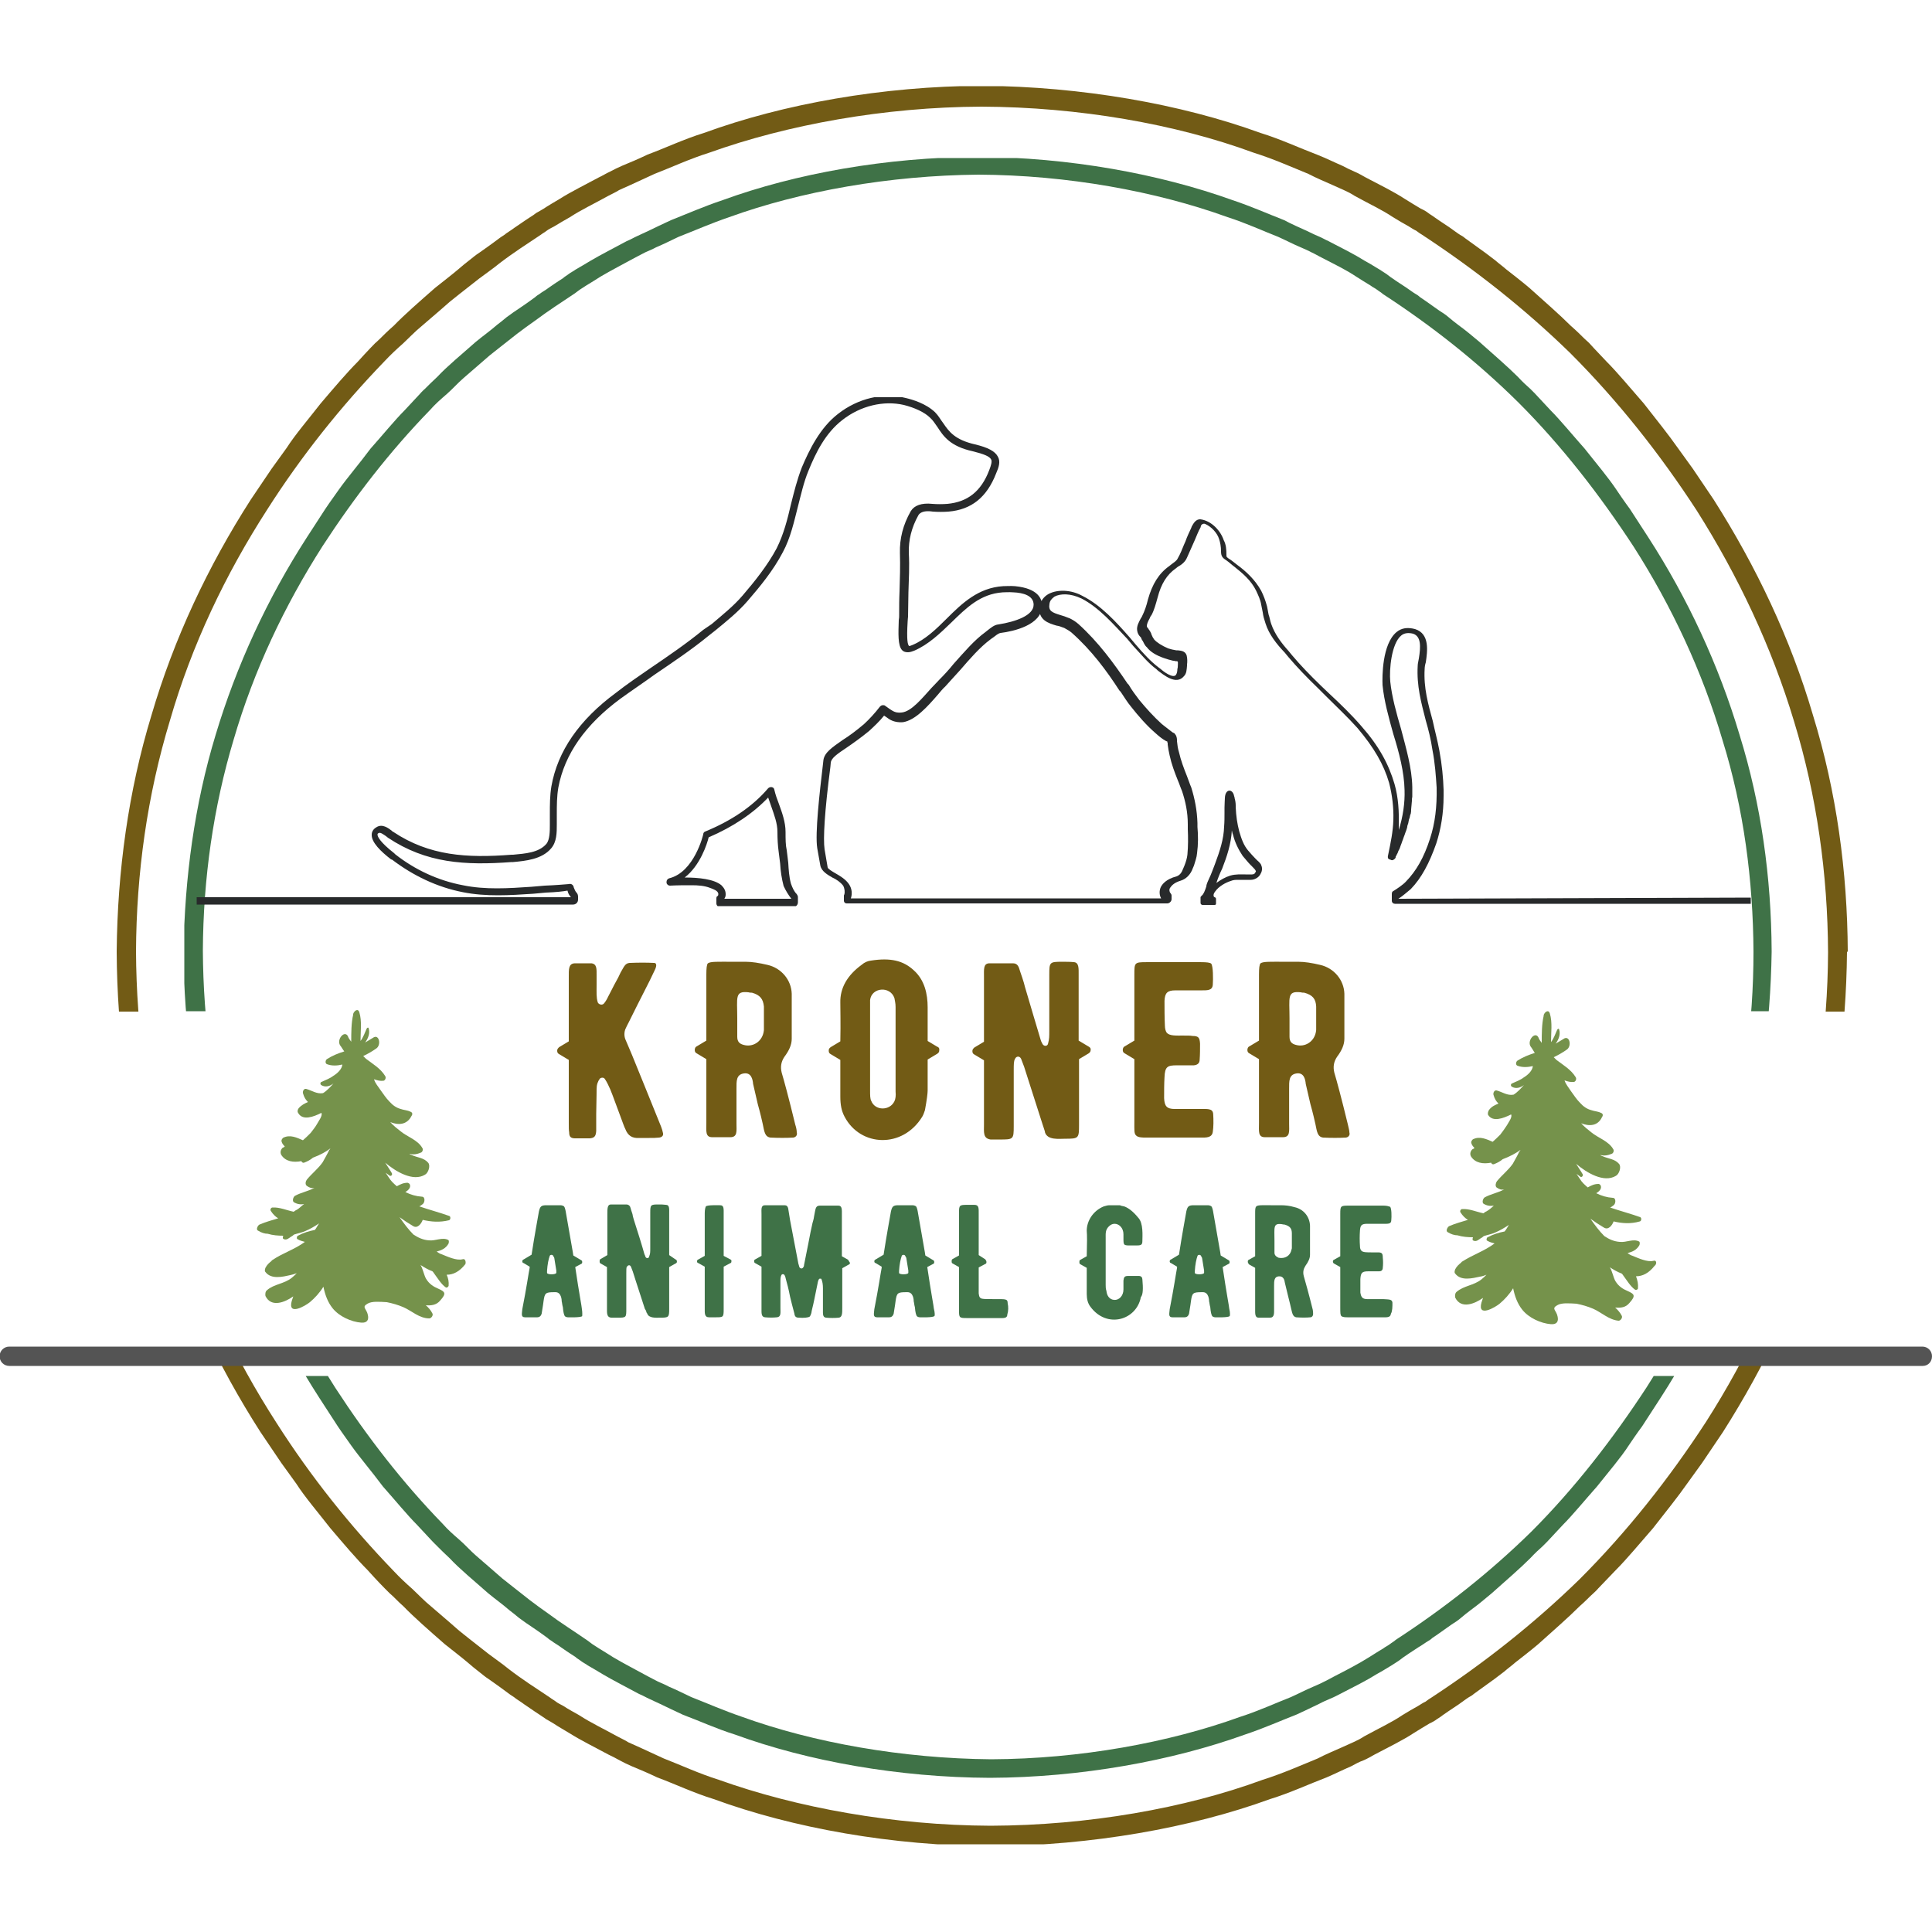
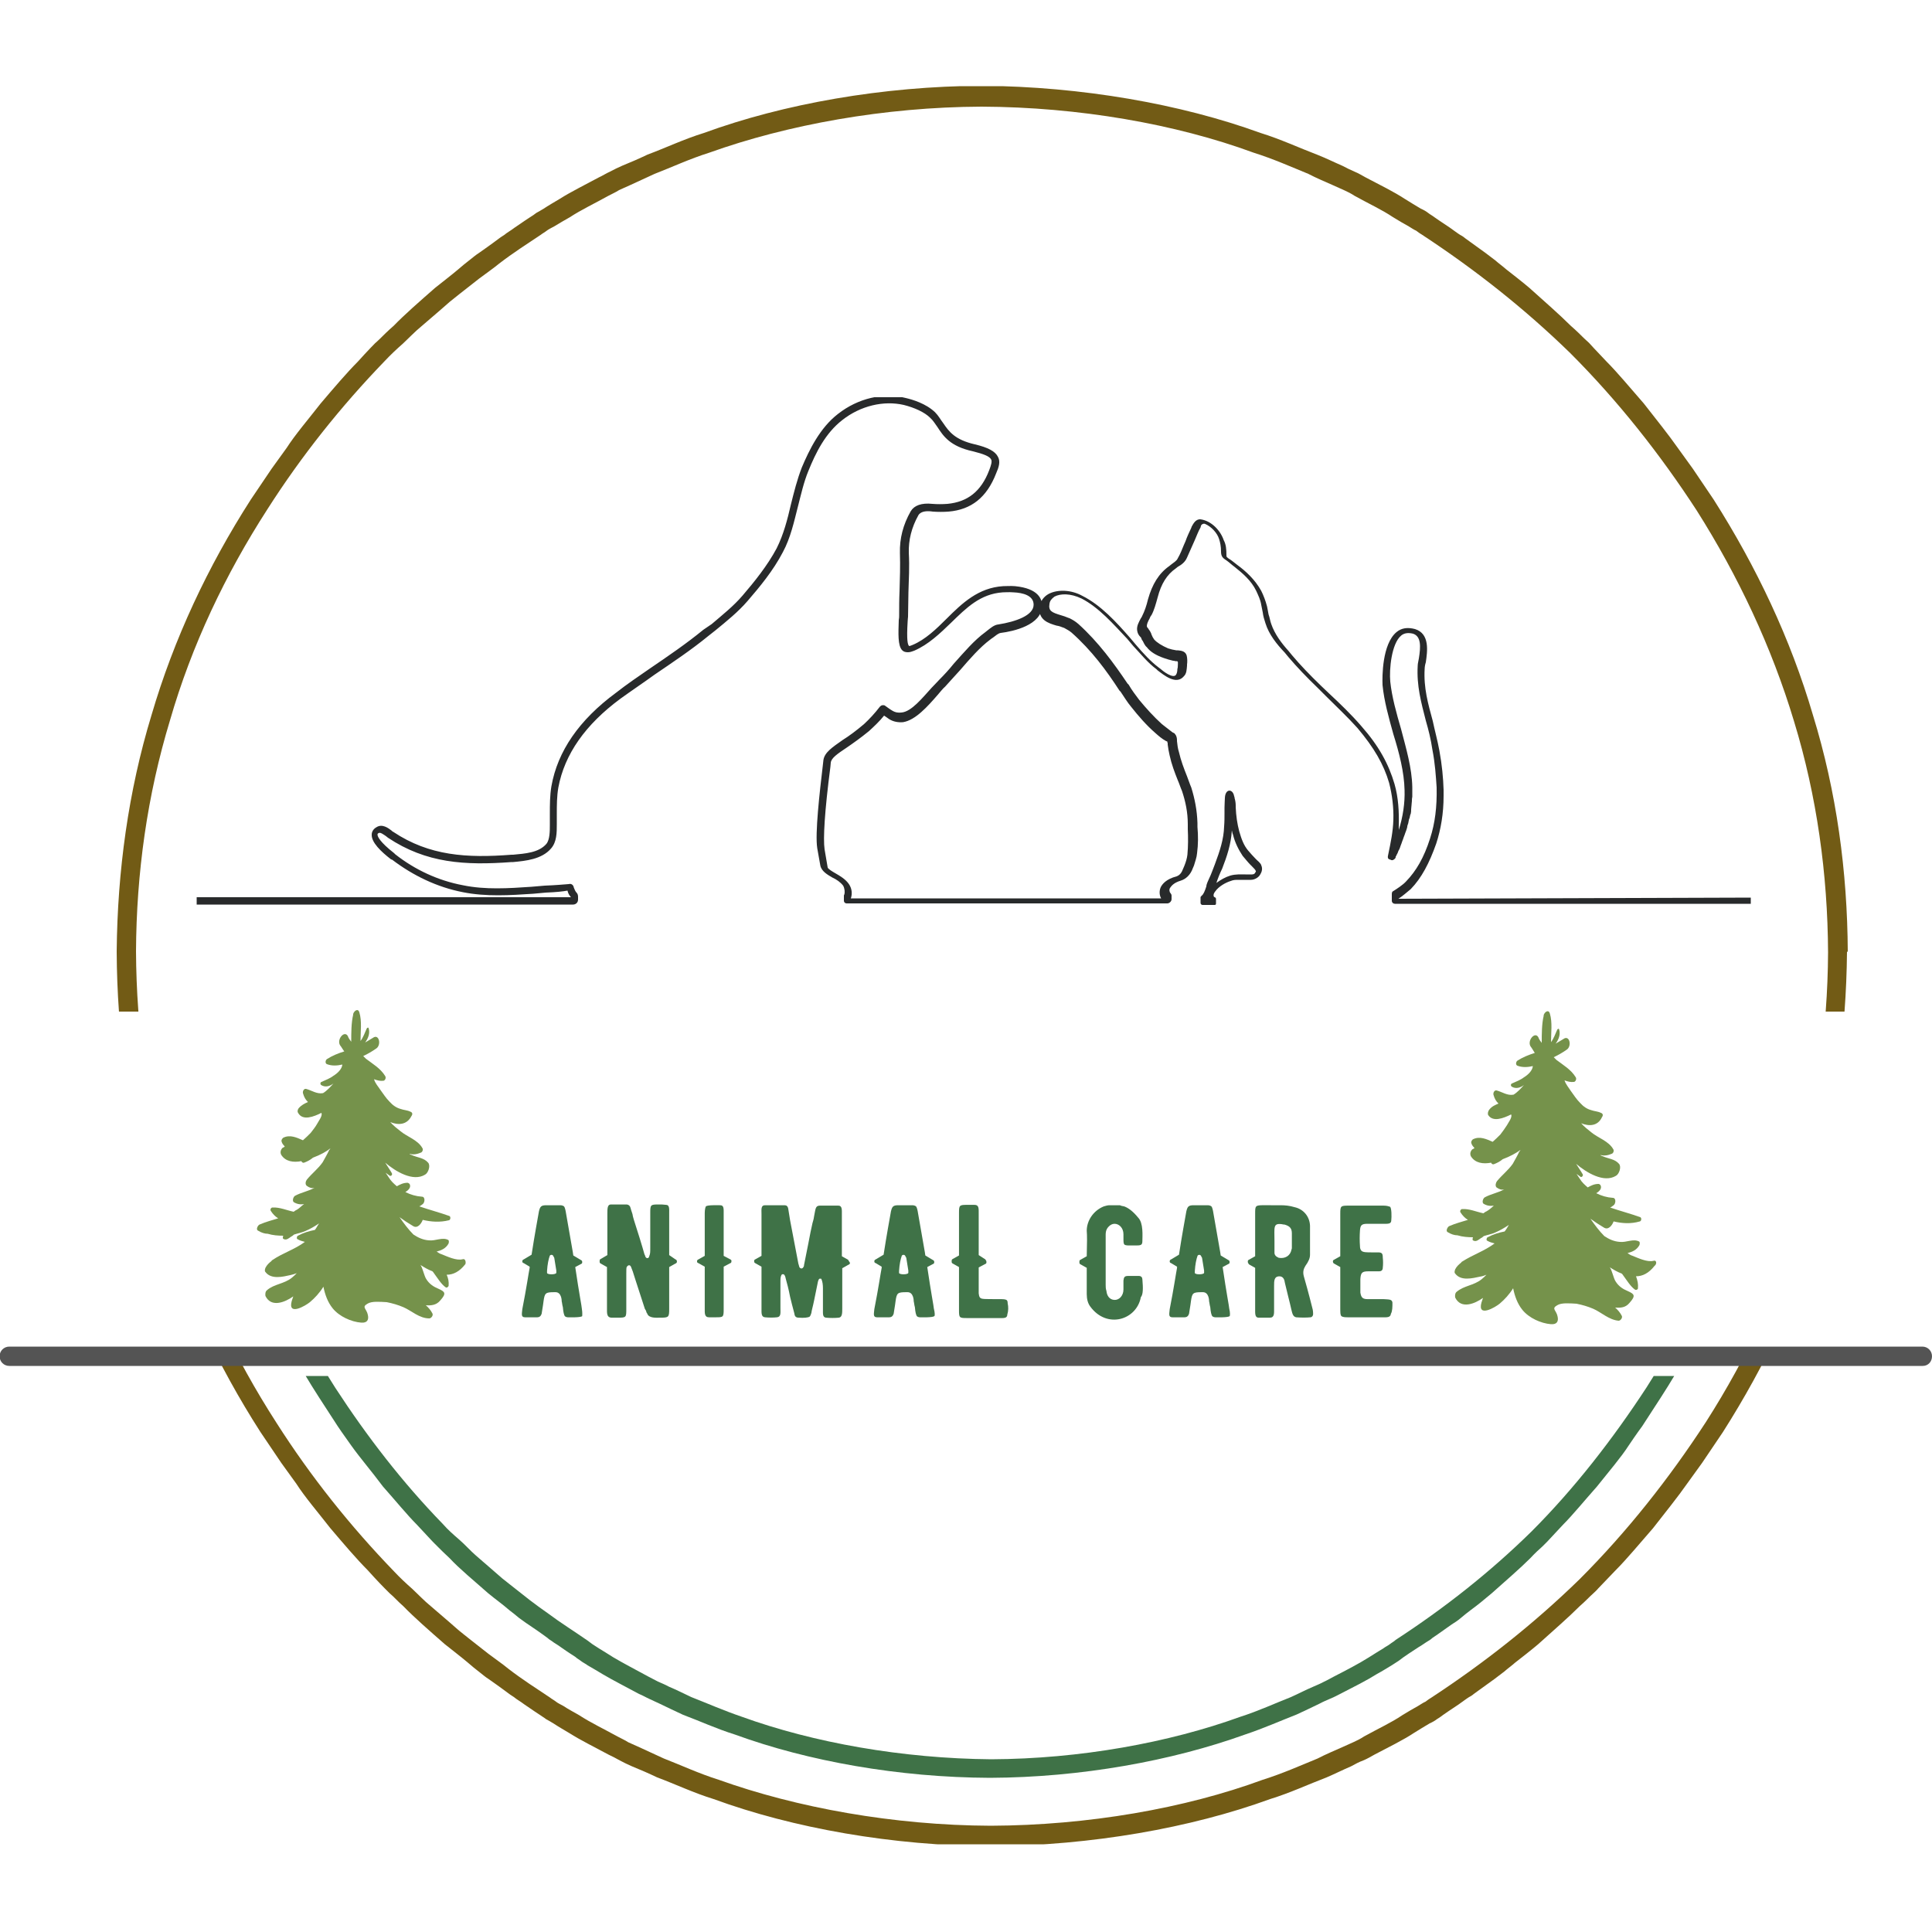
<svg xmlns="http://www.w3.org/2000/svg" xmlns:xlink="http://www.w3.org/1999/xlink" xml:space="preserve" id="Layer_1" x="0" y="0" style="enable-background:new 0 0 500 500" version="1.1" viewBox="0 0 500 500">
  <style>.st1{fill:#725b15}.st3{fill:#3f7247}.st8{fill:#75924b}.st10{fill:#282a2b}</style>
  <defs>
    <path id="SVGID_1_" d="M32.3 348.8h448.3v128.5H32.3z" />
  </defs>
  <clipPath id="SVGID_00000094609606304983694370000017767984355672826549_">
    <use xlink:href="#SVGID_1_" style="overflow:visible" />
  </clipPath>
  <path d="M466.7 193.8c-5.6-19.4-14.3-37.7-25.2-54.6-8.8-13.8-19-26.6-30.4-38.4-1.5-1.6-3.1-3.1-4.7-4.5-1.6-1.5-3.1-3.1-4.7-4.4l-5-4.3-2.4-2.1-2.5-2-5.1-4c-1.7-1.3-3.5-2.5-5.2-3.9-3.5-2.7-7.1-5-10.7-7.4-.5-.4-1.1-.7-1.6-1.1s-1.2-.7-1.9-1.1c-1.3-.8-2.7-1.6-4.1-2.4-2.9-1.9-6.3-3.5-9.9-5.5-.9-.5-1.9-.9-2.8-1.5-.9-.4-2-.9-2.9-1.3-2-.9-4.1-1.9-6.3-2.9-4.4-1.7-9.1-3.9-14.2-5.5-20.1-7.2-45.3-11.8-70.4-11.9-25.2.1-50.3 4.6-70.4 11.9-5.1 1.6-9.8 3.7-14.2 5.5-2.1 1.1-4.3 2-6.3 2.9-1.1.5-2 .9-2.9 1.3-.9.4-1.9.9-2.8 1.5-3.7 2-7.1 3.6-9.9 5.5-1.5.9-2.8 1.7-4.1 2.4-.7.4-1.2.8-1.9 1.1-.5.4-1.1.8-1.6 1.1-13.6 9-26.5 19.1-38.3 30.6-12.3 12.3-23.2 26.1-32.7 40.7-10.7 16.9-19.4 35.3-25.2 54.6-5.9 19.3-8.7 39.5-8.8 59.8.1 20.2 2.9 40.4 8.8 59.8 5.6 19.4 14.3 37.7 25.2 54.6 8.8 13.8 19 26.6 30.4 38.4 1.5 1.6 3.1 3.1 4.7 4.5 1.6 1.5 3.1 3.1 4.7 4.4l5 4.3 2.4 2.1 2.5 2 5.1 4c1.7 1.3 3.5 2.5 5.2 3.9 3.5 2.7 7.1 5 10.7 7.4.5.4 1.1.7 1.6 1.1.5.4 1.2.7 1.9 1.1 1.2.8 2.7 1.6 4.1 2.4 2.9 1.9 6.3 3.5 9.9 5.5.9.5 1.9.9 2.8 1.5.9.4 2 .9 2.9 1.3 2 .9 4.1 1.9 6.3 2.9 4.4 1.7 9.1 3.9 14.2 5.5 20.1 7.2 45.2 11.8 70.4 11.9 25.2-.1 50.3-4.5 70.4-11.9 5.1-1.6 9.8-3.7 14.2-5.5 2.1-1.1 4.3-2 6.3-2.9 1.1-.5 2-.9 2.9-1.3.9-.4 1.9-.9 2.8-1.5 3.6-2 7.1-3.6 9.9-5.5 1.5-.9 2.8-1.7 4.1-2.4.7-.4 1.2-.8 1.9-1.1.5-.4 1.1-.8 1.6-1.1 13.7-9 26.5-19.1 38.3-30.6 12.3-12.3 23.2-26.1 32.7-40.7 10.8-16.9 19.4-35.3 25.2-54.6 5.9-19.3 8.7-39.5 8.8-59.8-.1-20.2-3-40.5-8.8-59.8zm13.9 60c-.1 20.7-2.9 41.4-9 61-5.8 19.8-14.7 38.5-25.7 55.8l-5.4 8s-1.5 2.1-3.9 5.4c-2.3 3.3-5.6 7.4-8.8 11.5-3.5 4-6.8 8-9.6 10.8-2.7 2.8-4.6 4.8-4.6 4.8s-.4.5-1.3 1.3-2 2-3.5 3.3c-2.8 2.8-6.8 6.3-10.7 9.8-2 1.7-4.1 3.3-6 4.8-.9.8-1.9 1.5-2.8 2.3-.9.7-1.7 1.3-2.5 1.9-3.2 2.3-5.4 3.9-5.4 3.9s-.4.4-1.2.8c-.8.5-1.7 1.2-2.7 1.9-2 1.3-4 2.7-4 2.7-.5.4-1.1.8-1.6 1.1-.5.4-1.2.8-1.9 1.1-1.3.8-2.7 1.6-4.1 2.5-2.9 1.9-6.4 3.6-10.2 5.6-.9.5-1.9 1.1-2.9 1.5-1.1.4-2 .9-3.1 1.5-2.1.9-4.3 2-6.4 2.9-4.5 1.7-9.4 4-14.6 5.6-20.6 7.5-46.3 12-72 12.2-25.8-.1-51.5-4.7-72-12.2-5.2-1.6-10-3.9-14.6-5.6-2.3-1.1-4.4-2-6.6-2.9-1.1-.5-2-.9-3.1-1.5-.9-.5-2-1.1-2.9-1.5-3.7-2-7.2-3.7-10.2-5.6-1.5-.9-2.9-1.7-4.1-2.5-.7-.4-1.3-.8-1.9-1.1-.5-.4-1.2-.8-1.6-1.1 0 0-2-1.3-4-2.7-.9-.7-2-1.3-2.7-1.9-.8-.5-1.2-.8-1.2-.8s-2.1-1.6-5.4-3.9c-.8-.5-1.6-1.2-2.5-1.9-.9-.7-1.9-1.5-2.8-2.3-1.9-1.6-4-3.2-6-4.8-4-3.5-8-7-10.7-9.8-1.5-1.3-2.5-2.5-3.5-3.3l-1.3-1.3s-1.9-1.9-4.5-4.8c-2.8-2.8-6.2-6.8-9.6-10.8-3.2-4.1-6.7-8.2-8.8-11.5-2.3-3.2-3.9-5.4-3.9-5.4l-5.4-8c-11.1-17.3-19.9-36-25.7-55.8-6-19.7-8.8-40.4-9-61v-.3c.1-20.6 2.9-41.4 9-61 5.8-19.8 14.7-38.5 25.7-55.8l5.4-8s1.6-2.1 3.9-5.4c2.3-3.3 5.6-7.4 8.8-11.5 3.5-4 6.8-8 9.6-10.8 2.7-2.8 4.5-4.8 4.5-4.8s.4-.4 1.3-1.2c.8-.8 2-2 3.5-3.3 2.8-2.8 6.8-6.3 10.7-9.8 2-1.7 4.1-3.3 6-4.8.9-.8 1.9-1.5 2.8-2.3.9-.7 1.7-1.3 2.5-1.9 3.2-2.3 5.4-3.9 5.4-3.9s.4-.4 1.2-.8c.8-.5 1.7-1.2 2.7-1.9 2-1.3 4-2.7 4-2.7.5-.4 1.1-.7 1.6-1.1.5-.4 1.2-.8 1.9-1.1 1.3-.8 2.7-1.6 4.1-2.5 2.9-1.9 6.4-3.6 10.2-5.6.9-.5 1.9-1.1 2.9-1.5 1.1-.5 2-.9 3.1-1.5 2.1-.9 4.3-2 6.6-2.9 4.5-1.7 9.4-4 14.6-5.6 20.6-7.5 46.3-12 72-12.2 25.8.1 51.5 4.7 72 12.2 5.2 1.6 10 3.9 14.6 5.6 2.3 1.1 4.4 2 6.4 2.9 1.1.5 2 .9 3.1 1.5.9.5 2 1.1 2.9 1.5 3.7 2 7.2 3.7 10.2 5.6 1.5.9 2.9 1.7 4.1 2.5.7.4 1.2.8 1.9 1.1.5.4 1.1.8 1.6 1.1 0 0 2 1.3 4 2.7.9.7 2 1.3 2.7 1.9.8.5 1.2.8 1.2.8s2.1 1.6 5.4 3.9c.8.5 1.6 1.2 2.5 1.9.9.7 1.9 1.5 2.8 2.3 1.9 1.6 4 3.2 6 4.8 4 3.5 8 7 10.7 9.8 1.5 1.3 2.5 2.5 3.5 3.3.8.8 1.3 1.2 1.3 1.2s1.9 1.9 4.6 4.8c2.8 2.8 6.2 6.8 9.6 10.8 3.2 4.1 6.7 8.2 8.8 11.5 2.3 3.2 3.9 5.4 3.9 5.4l5.4 8c11.1 17.3 19.9 36 25.7 55.8 6 19.7 8.8 40.4 9 61V253.8" class="st1" style="clip-path:url(#SVGID_00000094609606304983694370000017767984355672826549_)" />
  <defs>
    <path id="SVGID_00000127028864238871022400000013252963291014943637_" d="M50.9 356.1h410.8v104H50.9z" />
  </defs>
  <clipPath id="SVGID_00000090294429465774658030000011966547192262500526_">
    <use xlink:href="#SVGID_00000127028864238871022400000013252963291014943637_" style="overflow:visible" />
  </clipPath>
  <path d="M449 199.8c-5.2-17.7-13.1-34.5-23-50.1-8.2-12.6-17.4-24.5-27.8-35.2-1.3-1.5-2.8-2.8-4.3-4.1-1.5-1.3-2.8-2.8-4.3-4.1l-4.5-3.9-2.3-2-2.3-1.9-4.7-3.7c-1.6-1.2-3.2-2.4-4.8-3.5-3.2-2.4-6.6-4.5-9.9-6.8-.5-.3-.9-.7-1.5-1.1-.5-.3-1.1-.7-1.7-1.1-1.2-.7-2.4-1.5-3.7-2.3-2.7-1.6-5.8-3.2-9.1-5-.8-.4-1.7-.9-2.5-1.3-.9-.4-1.9-.8-2.8-1.3-1.9-.8-3.7-1.7-5.8-2.7-4.1-1.6-8.4-3.5-13.1-5.1-18.5-6.7-41.5-10.8-64.5-11-23 .1-46 4.3-64.5 11-4.7 1.5-9 3.5-13.1 5.1-2 .9-3.9 1.9-5.8 2.7-.9.4-1.9.8-2.8 1.3-.9.4-1.7.9-2.5 1.3-3.3 1.7-6.4 3.3-9.1 5-1.3.8-2.5 1.6-3.7 2.3-.5.4-1.1.7-1.7 1.1-.5.4-1.1.7-1.5 1.1-12.6 8.2-24.4 17.5-35.1 28-11.2 11.2-21.1 24-29.8 37.3-9.9 15.5-17.8 32.4-23 50-5.5 17.7-7.9 36.3-8 54.7.1 18.6 2.7 37.1 8 54.7 5.2 17.7 13.1 34.5 23 50 8.2 12.6 17.4 24.5 27.8 35.2 1.3 1.5 2.8 2.8 4.3 4.1 1.5 1.3 2.8 2.8 4.3 4.1l4.5 3.9 2.3 2 2.4 1.9 4.7 3.7c1.6 1.2 3.2 2.4 4.8 3.5 3.2 2.4 6.6 4.5 9.9 6.8.5.3.9.7 1.5 1.1.5.3 1.1.7 1.7 1.1 1.2.7 2.4 1.5 3.7 2.3 2.7 1.6 5.8 3.2 9.1 5 .8.4 1.7.9 2.5 1.3.9.4 1.9.8 2.8 1.3 1.9.8 3.7 1.7 5.8 2.7 4.1 1.6 8.4 3.5 13.1 5.1 18.5 6.7 41.5 10.8 64.5 11 23-.1 46-4.3 64.5-11 4.7-1.5 9-3.5 13.1-5.1 2-.9 3.9-1.9 5.8-2.7.9-.4 1.9-.8 2.8-1.3.9-.4 1.7-.9 2.5-1.3 3.3-1.7 6.4-3.3 9.1-5 1.3-.8 2.5-1.6 3.7-2.3.5-.4 1.2-.7 1.7-1.1s1.1-.7 1.5-1.1c12.6-8.2 24.4-17.5 35.1-28 11.2-11.2 21.1-24 29.8-37.3 9.9-15.5 17.8-32.4 23-50 5.5-17.7 7.9-36.3 8-54.7-.2-18.3-2.8-36.9-8.1-54.6zm12.7 54.9c-.1 19-2.7 37.9-8.3 55.9-5.4 18.1-13.4 35.3-23.6 51.1l-4.8 7.4s-1.5 2-3.5 5c-2 3.1-5.1 6.7-8.2 10.6-3.2 3.6-6.3 7.4-8.8 9.9-2.5 2.7-4.1 4.4-4.1 4.4l-1.2 1.2c-.8.7-1.9 1.7-3.2 3.1-2.5 2.5-6.3 5.8-9.9 9-1.9 1.6-3.7 3.1-5.5 4.4-.9.7-1.7 1.3-2.5 2s-1.6 1.2-2.4 1.7c-2.9 2.1-5 3.5-5 3.5s-.4.4-1.1.8c-.7.4-1.6 1.1-2.5 1.6-1.9 1.2-3.6 2.4-3.6 2.4-.5.3-.9.7-1.5 1.1-.5.3-1.1.7-1.7 1.1-1.2.7-2.4 1.5-3.9 2.3-2.7 1.7-5.9 3.3-9.4 5.1-.8.4-1.7.9-2.7 1.3-.9.4-1.9.8-2.8 1.3-1.9.9-3.9 1.9-5.9 2.8-4.1 1.6-8.6 3.6-13.4 5.2-18.9 6.8-42.4 11.1-66 11.2-23.6-.1-47.1-4.3-66-11.2-4.8-1.5-9.1-3.5-13.4-5.1-2-.9-4-1.9-5.9-2.8-.9-.4-1.9-.9-2.8-1.3-.9-.4-1.7-.9-2.7-1.3-3.5-1.9-6.7-3.5-9.4-5.1-1.3-.8-2.7-1.6-3.9-2.3-.5-.4-1.2-.7-1.7-1.1-.5-.4-1.1-.7-1.5-1.1 0 0-1.9-1.2-3.6-2.4-.9-.7-1.9-1.2-2.5-1.7-.7-.4-1.1-.8-1.1-.8s-2-1.5-5-3.5c-.8-.5-1.5-1.1-2.4-1.7-.8-.7-1.6-1.3-2.5-2-1.7-1.5-3.7-2.9-5.5-4.4-3.6-3.2-7.4-6.3-9.9-9-1.3-1.2-2.4-2.3-3.2-3.1L112 399s-1.6-1.7-4.1-4.4c-2.5-2.5-5.6-6.3-8.8-9.9-2.9-3.9-6-7.5-8.2-10.6-2.1-2.9-3.5-5-3.5-5l-4.8-7.4c-10.2-15.8-18.2-33.1-23.6-51.1-5.5-18.1-8-37.1-8.3-55.9v-.3c.1-19 2.7-37.9 8.3-55.9 5.4-18.1 13.4-35.3 23.6-51.1l4.8-7.4s1.5-2 3.5-5 5.1-6.7 8.2-10.6c3.2-3.6 6.3-7.4 8.8-9.9 2.5-2.7 4.1-4.4 4.1-4.4l1.2-1.2c.8-.8 1.9-1.7 3.2-3.1 2.5-2.5 6.3-5.8 9.9-9 1.9-1.6 3.7-3.1 5.5-4.4.9-.7 1.7-1.3 2.5-2s1.6-1.2 2.4-1.7c2.9-2.1 5-3.5 5-3.5s.4-.4 1.1-.8c.7-.4 1.6-1.1 2.5-1.7 1.9-1.2 3.6-2.4 3.6-2.4.5-.3.9-.7 1.5-1.1.5-.3 1.1-.7 1.7-1.1 1.2-.7 2.4-1.5 3.9-2.3 2.7-1.7 5.9-3.3 9.4-5.1.9-.4 1.7-.9 2.7-1.3.9-.4 1.9-.8 2.8-1.3 1.9-.9 3.9-1.7 5.9-2.8 4.1-1.6 8.6-3.6 13.4-5.1 18.9-6.8 42.4-11.1 66-11.2 23.6.1 47.1 4.3 66 11.2 4.8 1.5 9.1 3.5 13.4 5.2 2 .9 4 1.9 5.9 2.8.9.4 1.9.9 2.8 1.3.9.4 1.7.9 2.7 1.3 3.5 1.9 6.7 3.5 9.4 5.1 1.3.8 2.7 1.6 3.9 2.3.5.4 1.2.7 1.7 1.1.5.4 1.1.7 1.5 1.1 0 0 1.9 1.2 3.6 2.4.9.7 1.9 1.2 2.5 1.7.7.4 1.1.8 1.1.8s2 1.5 5 3.5c.7.5 1.5 1.1 2.4 1.7.8.7 1.6 1.3 2.5 2 1.7 1.5 3.7 2.9 5.5 4.4 3.6 3.2 7.4 6.3 9.9 9 1.3 1.2 2.4 2.3 3.2 3.1.8.7 1.2 1.2 1.2 1.2s1.6 1.7 4.1 4.4c2.5 2.5 5.6 6.3 8.8 9.9 2.9 3.9 6 7.5 8.2 10.6 2.1 2.9 3.5 5 3.5 5l4.8 7.4c10.2 15.8 18.2 33.1 23.6 51.1 5.5 18.1 8 37.1 8.3 55.9v.2" class="st3" style="clip-path:url(#SVGID_00000090294429465774658030000011966547192262500526_)" />
  <defs>
    <path id="SVGID_00000059285124829136474710000002128946211969746859_" d="M29.9 22.3h448.3v239.5H29.9z" />
  </defs>
  <clipPath id="SVGID_00000090992867538077741660000001579282729944324015_">
    <use xlink:href="#SVGID_00000059285124829136474710000002128946211969746859_" style="overflow:visible" />
  </clipPath>
  <path d="M464.3 306.2c-5.6 19.4-14.3 37.7-25.2 54.6-8.8 13.8-19 26.6-30.4 38.4-1.5 1.6-3.1 3.1-4.7 4.5s-3.1 3.1-4.7 4.4l-5 4.3-2.4 2.1-2.5 2-5.1 4c-1.7 1.3-3.5 2.5-5.2 3.9-3.5 2.7-7.1 5-10.7 7.4-.5.4-1.1.7-1.6 1.1-.5.4-1.2.7-1.9 1.1-1.3.8-2.7 1.6-4.1 2.4-2.9 1.9-6.3 3.5-9.9 5.5-.9.5-1.9.9-2.8 1.5-.9.4-2 .9-2.9 1.3-2 .9-4.1 1.9-6.3 2.9-4.4 1.7-9.1 3.9-14.2 5.5-20.1 7.2-45.2 11.8-70.4 11.9-25.2-.1-50.3-4.5-70.4-11.9-5.1-1.6-9.8-3.7-14.2-5.5-2.1-1.1-4.3-2-6.3-2.9-1.1-.5-2-.9-2.9-1.3-.9-.4-1.9-.9-2.8-1.5-3.6-2-7.1-3.6-9.9-5.5-1.5-.9-2.8-1.7-4.1-2.4-.7-.4-1.2-.8-1.9-1.1-.5-.4-1.1-.8-1.6-1.1-13.7-9-26.5-19.1-38.3-30.6-12.3-12.3-23.2-26.1-32.7-40.7C58.5 343.7 49.8 325.2 44 306c-5.9-19.3-8.7-39.5-8.8-59.8.1-20.2 2.9-40.4 8.8-59.8 5.6-19.4 14.3-37.7 25.2-54.6 8.8-13.8 19-26.6 30.4-38.4 1.5-1.6 3.1-3.1 4.7-4.5 1.6-1.5 3.1-3.1 4.7-4.4l5-4.3 2.4-2.1 2.5-2 5.1-4c1.7-1.3 3.5-2.5 5.2-3.9 3.5-2.7 7.1-5 10.7-7.4.5-.4 1.1-.7 1.6-1.1.5-.4 1.2-.7 1.9-1.1 1.3-.8 2.7-1.6 4.1-2.4 2.9-1.9 6.3-3.5 9.9-5.5.9-.5 1.9-.9 2.8-1.5.9-.4 2-.9 2.9-1.3 2-.9 4.1-1.9 6.3-2.9 4.4-1.7 9.1-3.9 14.2-5.5 20.1-7.2 45.2-11.8 70.4-11.9 25.2.1 50.3 4.5 70.4 11.9 5.1 1.6 9.8 3.7 14.2 5.5 2.1 1.1 4.3 2 6.3 2.9 1.1.5 2 .9 2.9 1.3.9.4 1.9.9 2.8 1.5 3.6 2 7.1 3.6 9.9 5.5 1.5.9 2.8 1.7 4.1 2.4.7.4 1.2.8 1.9 1.1.5.4 1.1.8 1.6 1.1 13.7 9 26.5 19.1 38.3 30.6 12.3 12.3 23.2 26.1 32.7 40.7 10.7 16.9 19.4 35.3 25.2 54.6 5.9 19.3 8.7 39.5 8.8 59.8-.1 20.1-3 40.3-8.8 59.7zm13.9-59.9c-.1-20.7-2.9-41.4-9-61.2-5.8-19.8-14.7-38.5-25.7-55.8l-5.4-8s-1.5-2.1-3.9-5.4c-2.3-3.3-5.6-7.4-8.8-11.5-3.5-4-6.8-8-9.6-10.8-2.7-2.8-4.5-4.8-4.5-4.8s-.4-.4-1.3-1.2c-.8-.8-2-2-3.5-3.3-2.8-2.8-6.8-6.3-10.7-9.8-2-1.7-4.1-3.3-6-4.8-.9-.8-1.9-1.5-2.8-2.3-.9-.7-1.7-1.3-2.5-1.9-3.2-2.3-5.4-3.9-5.4-3.9s-.4-.4-1.2-.8c-.8-.5-1.7-1.2-2.7-1.9-2-1.3-4-2.7-4-2.7-.5-.4-1.1-.7-1.6-1.1s-1.2-.8-1.9-1.1c-1.3-.8-2.7-1.6-4.1-2.5-2.9-1.9-6.4-3.6-10.2-5.6-.9-.5-1.9-1.1-2.9-1.5-1.1-.5-2-.9-3.1-1.5-2.1-.9-4.3-2-6.6-2.9-4.5-1.7-9.4-4-14.6-5.6-20.6-7.5-46.3-12-72-12.2-25.8.1-51.5 4.7-72 12.2-5.2 1.6-10 3.9-14.6 5.6-2.3 1.1-4.4 2-6.6 2.9-1.1.5-2 .9-3.1 1.5-1.1.5-2 1.1-2.9 1.5-3.7 2-7.2 3.7-10.2 5.6-1.5.9-2.9 1.7-4.1 2.5-.7.4-1.3.8-1.9 1.1-.5.4-1.1.8-1.6 1.1 0 0-2 1.3-4 2.7-.9.7-2 1.3-2.7 1.9-.8.5-1.2.8-1.2.8s-2.1 1.6-5.4 3.9c-.8.5-1.6 1.2-2.5 1.9-.9.7-1.9 1.5-2.8 2.3-1.9 1.6-4 3.2-6 4.8-4 3.5-8 7-10.7 9.8-1.5 1.3-2.7 2.5-3.5 3.3-.8.8-1.3 1.2-1.3 1.2s-1.9 1.9-4.5 4.8c-2.8 2.8-6.2 6.8-9.6 10.8-3.2 4.1-6.7 8.2-8.8 11.5-2.3 3.2-3.9 5.4-3.9 5.4l-5.4 8c-11.1 17.3-19.9 36-25.7 55.8-6 19.7-8.8 40.4-9 61v.3c.1 20.6 2.9 41.4 9 61 5.8 19.8 14.7 38.5 25.7 55.8l5.4 8s1.5 2.1 3.9 5.4c2.3 3.3 5.6 7.4 8.8 11.5 3.5 4 6.8 8 9.6 10.8 2.7 2.8 4.5 4.8 4.5 4.8s.4.5 1.3 1.3c.8.8 2 2 3.5 3.3 2.8 2.8 6.8 6.3 10.7 9.8 2 1.7 4.1 3.3 6 4.8.9.8 1.9 1.5 2.8 2.3.9.7 1.7 1.3 2.5 1.9 3.2 2.3 5.4 3.9 5.4 3.9s.4.4 1.2.8c.8.5 1.7 1.2 2.7 1.9 2 1.3 4 2.7 4 2.7.5.4 1.1.7 1.6 1.1.5.4 1.2.8 1.9 1.1 1.3.8 2.7 1.6 4.1 2.5 2.9 1.9 6.4 3.6 10.2 5.6.9.5 1.9 1.1 2.9 1.5 1.1.4 2 .9 3.1 1.5 2.1.9 4.3 2 6.6 2.9 4.6 1.7 9.4 4 14.6 5.6 20.6 7.5 46.3 12 72 12.2 25.8-.1 51.5-4.7 72-12.2 5.2-1.6 10-3.9 14.6-5.6 2.3-1.1 4.4-2 6.4-2.9 1.1-.5 2-.9 3.1-1.5 1.1-.5 2-1.1 2.9-1.5 3.7-2 7.2-3.7 10.2-5.6 1.5-.9 2.9-1.7 4.1-2.5.7-.4 1.3-.8 1.9-1.1.5-.4 1.1-.8 1.6-1.1 0 0 2-1.3 4-2.7.9-.7 2-1.3 2.7-1.9.8-.5 1.2-.8 1.2-.8s2.1-1.6 5.4-3.9c.8-.5 1.6-1.2 2.5-1.9.9-.7 1.9-1.5 2.8-2.3 1.9-1.6 4-3.2 6-4.8 4-3.5 8-7 10.7-9.8 1.5-1.3 2.7-2.5 3.5-3.3l1.3-1.3s1.9-1.9 4.5-4.8c2.8-2.8 6.2-6.8 9.6-10.8 3.2-4.1 6.7-8.2 8.8-11.5 2.3-3.2 3.9-5.4 3.9-5.4l5.4-8c11.1-17.3 19.9-36 25.7-55.8 6-19.7 8.8-40.4 9-61v-.1h.2" class="st1" style="clip-path:url(#SVGID_00000090992867538077741660000001579282729944324015_)" />
  <defs>
-     <path id="SVGID_00000036960745422169346090000002427792857446685375_" d="M47.7 40.9h410.8v220.8H47.7z" />
-   </defs>
+     </defs>
  <clipPath id="SVGID_00000086687381233176866900000006528914333922430607_">
    <use xlink:href="#SVGID_00000036960745422169346090000002427792857446685375_" style="overflow:visible" />
  </clipPath>
-   <path d="M445.8 301c-5.2 17.7-13.1 34.5-23 50-8.2 12.6-17.4 24.5-27.8 35.2-1.3 1.5-2.8 2.8-4.3 4.1-1.5 1.3-2.8 2.8-4.3 4.1l-4.5 3.9-2.3 2-2.4 1.9-4.7 3.7c-1.6 1.2-3.2 2.4-4.8 3.5-3.2 2.4-6.6 4.5-9.9 6.8-.5.3-.9.7-1.5 1.1-.5.3-1.1.7-1.7 1.1-1.2.7-2.4 1.5-3.7 2.3-2.7 1.6-5.8 3.2-9.1 5-.8.4-1.7.9-2.5 1.3-.9.4-1.9.8-2.8 1.3-1.9.8-3.7 1.7-5.8 2.7-4.1 1.6-8.4 3.5-13.1 5.1-18.5 6.7-41.5 10.8-64.5 11-23-.1-46-4.3-64.5-11-4.7-1.5-9-3.5-13.1-5.1-2-.9-3.9-1.9-5.8-2.7-.9-.4-1.9-.8-2.8-1.3-.9-.4-1.7-.9-2.5-1.3-3.3-1.7-6.4-3.3-9.1-5-1.3-.8-2.5-1.6-3.7-2.3-.5-.4-1.2-.7-1.7-1.1-.5-.4-1.1-.7-1.5-1.1-12.6-8.2-24.4-17.5-35.1-28.1-11.2-11.2-21.1-24-29.8-37.3-9.9-15.5-17.8-32.4-23-50.1-5.4-17.7-7.9-36.3-8-54.7.1-18.6 2.7-37.1 8-54.7 5.2-17.8 13.1-34.5 23-50 8.2-12.6 17.4-24.5 27.8-35.2 1.3-1.5 2.8-2.8 4.3-4.1 1.5-1.3 2.8-2.8 4.3-4.1l4.5-3.9 2.3-2 2.4-1.9 4.7-3.7c1.6-1.2 3.2-2.4 4.8-3.5 3.2-2.4 6.6-4.6 9.9-6.8.5-.3.9-.7 1.5-1.1.5-.3 1.1-.7 1.7-1.1 1.2-.7 2.4-1.5 3.7-2.3 2.7-1.6 5.8-3.2 9.1-5 .8-.4 1.7-.9 2.5-1.3.9-.4 1.9-.8 2.8-1.3 1.9-.8 3.7-1.7 5.8-2.7 4.1-1.6 8.4-3.5 13.1-5.1 18.5-6.7 41.5-10.8 64.5-11 23 .1 46 4.3 64.5 11 4.7 1.5 9 3.5 13.1 5.1 2 .9 3.9 1.9 5.8 2.7.9.4 1.9.8 2.8 1.3.9.4 1.7.9 2.5 1.3 3.3 1.7 6.6 3.3 9.1 5 1.3.8 2.5 1.6 3.7 2.3.5.4 1.2.7 1.7 1.1.5.4 1.1.7 1.5 1.1 12.6 8.2 24.4 17.5 35.1 28.1 11.2 11.2 21.1 24 29.8 37.3 9.9 15.5 17.8 32.4 23 50.1 5.5 17.7 7.9 36.3 8 54.7 0 18.6-2.5 37-8 54.7zm12.7-54.9c-.1-19-2.7-37.9-8.3-55.9-5.4-18.1-13.4-35.3-23.6-51.1l-4.8-7.4s-1.5-2-3.5-5-5.1-6.7-8.2-10.6c-3.2-3.6-6.3-7.4-8.8-9.9-2.5-2.7-4.1-4.4-4.1-4.4l-1.2-1.2c-.8-.7-1.9-1.7-3.2-3.1-2.5-2.5-6.3-5.8-9.9-9-1.9-1.6-3.7-3.1-5.5-4.4-.9-.7-1.7-1.3-2.5-2s-1.6-1.2-2.4-1.7c-2.9-2.1-5-3.5-5-3.5s-.4-.4-1.1-.8c-.7-.4-1.6-1.1-2.5-1.7-1.9-1.2-3.6-2.4-3.6-2.4-.5-.3-.9-.7-1.5-1.1-.5-.3-1.1-.7-1.7-1.1-1.2-.7-2.4-1.5-3.9-2.3-2.7-1.7-5.9-3.3-9.4-5.1-.9-.4-1.7-.9-2.7-1.3s-1.9-.9-2.8-1.3c-1.9-.9-3.9-1.7-5.9-2.8-4.1-1.6-8.6-3.6-13.4-5.2-18.9-6.8-42.4-11.1-66-11.2-23.6.1-47.1 4.3-66 11.2-4.8 1.6-9.1 3.5-13.4 5.2-2 .9-4 1.9-5.9 2.8-.9.4-1.9.9-2.8 1.3-.9.4-1.7.9-2.7 1.3-3.5 1.9-6.7 3.5-9.4 5.1-1.3.8-2.7 1.6-3.9 2.3-.5.4-1.2.7-1.7 1.1-.5.4-1.1.7-1.5 1.1 0 0-1.9 1.2-3.6 2.4-.9.7-1.9 1.2-2.5 1.7-.7.4-1.1.8-1.1.8s-2 1.5-5 3.5c-.8.5-1.5 1.1-2.4 1.7-.8.7-1.6 1.3-2.5 2-1.7 1.5-3.7 2.9-5.5 4.4-3.6 3.2-7.4 6.3-9.9 9-1.3 1.2-2.4 2.3-3.2 3.1-.8.7-1.2 1.2-1.2 1.2s-1.6 1.7-4.1 4.4c-2.5 2.5-5.6 6.3-8.8 9.9-2.9 3.9-6 7.5-8.2 10.6-2.1 2.9-3.5 5-3.5 5l-4.8 7.4c-10.2 15.8-18.2 33.1-23.6 51.1-5.5 18.1-8 37.1-8.3 55.9v.3c.1 19 2.7 37.9 8.3 55.9 5.4 18.1 13.4 35.3 23.6 51.1l4.8 7.4s1.5 2 3.5 5c2 3.1 5.1 6.7 8.2 10.6 3.2 3.6 6.3 7.4 8.8 9.9 2.5 2.7 4.1 4.4 4.1 4.4l1.2 1.2c.8.7 1.9 1.7 3.2 3.1 2.5 2.5 6.3 5.8 9.9 9 1.9 1.6 3.7 3.1 5.5 4.4.9.7 1.7 1.3 2.5 2s1.6 1.2 2.4 1.7c2.9 2.1 5 3.5 5 3.5s.4.4 1.1.8c.7.4 1.6 1.1 2.5 1.7 1.9 1.2 3.6 2.4 3.6 2.4.5.3.9.7 1.5 1.1.5.3 1.1.7 1.7 1.1 1.2.7 2.4 1.5 3.9 2.3 2.7 1.7 5.9 3.3 9.4 5.1.8.4 1.7.9 2.7 1.3s1.9.9 2.8 1.3c1.9.9 3.9 1.7 5.9 2.8 4.1 1.6 8.6 3.6 13.4 5.2 18.9 6.8 42.4 11.1 66 11.2 23.6-.1 47.1-4.3 66-11.2 4.8-1.6 9.1-3.5 13.4-5.2 2-.9 4-1.9 5.9-2.8.9-.4 1.9-.9 2.8-1.3s1.7-.9 2.7-1.3c3.5-1.9 6.7-3.5 9.4-5.1 1.3-.8 2.7-1.6 3.9-2.3.5-.4 1.2-.7 1.7-1.1.5-.4 1.1-.7 1.5-1.1 0 0 1.9-1.2 3.6-2.4.9-.7 1.9-1.2 2.5-1.7.7-.4 1.1-.8 1.1-.8s2-1.5 5-3.5c.8-.5 1.5-1.1 2.4-1.7.8-.7 1.6-1.3 2.5-2 1.7-1.5 3.7-2.9 5.5-4.4 3.6-3.2 7.4-6.3 9.9-9 1.3-1.2 2.4-2.3 3.2-3.1.8-.7 1.2-1.2 1.2-1.2s1.6-1.7 4.1-4.4c2.5-2.5 5.6-6.3 8.8-9.9 2.9-3.9 6-7.5 8.2-10.6 2.1-2.9 3.5-5 3.5-5l4.8-7.4c10.2-15.8 18.2-33.1 23.6-51.1 5.5-18.1 8-37.1 8.3-55.9v-.3" class="st3" style="clip-path:url(#SVGID_00000086687381233176866900000006528914333922430607_)" />
  <path d="M497.6 353.5H2.4c-1.4 0-2.5-1.1-2.5-2.5s1.1-2.5 2.5-2.5h495.1c1.4 0 2.5 1.1 2.5 2.5s-1 2.5-2.4 2.5z" style="fill:#545454" />
  <defs>
    <path id="SVGID_00000181064049023293783970000009110777493913875080_" d="M65.7 261.5h54.9v81.2H65.7z" />
  </defs>
  <clipPath id="SVGID_00000181066302114165224110000007963631327755007132_">
    <use xlink:href="#SVGID_00000181064049023293783970000009110777493913875080_" style="overflow:visible" />
  </clipPath>
  <path d="M119.7 325.9c-1.6.4-3.9-.7-5.4-1.3-.4-.1-.9-.4-1.3-.7 1.2-.3 2.4-.8 3.1-2.1.1-.4.1-.8-.1-.9-1.5-.8-3.3.3-5 .1-1.5-.1-2.8-.7-4-1.5-1.3-1.3-2.5-2.9-3.6-4.5 1.1.8 2.3 1.6 3.5 2.3 1.1.7 2.1-.5 2.5-1.6 2.1.5 4.4.7 6.8.1.4-.1.5-.9.1-1.1-2.5-.9-5.2-1.6-7.8-2.5.3-.1.5-.3.8-.5.7-.4.8-2-.1-2-1.5-.1-2.9-.5-4.3-1.2.7-.4 1.6-1.2 1.1-2.1-.1-.1-.4-.3-.5-.3-1.1 0-1.9.4-2.8.9-.8-.7-1.5-1.3-2.1-2.3-.3-.4-.5-.8-.8-1.2.4.3.7.5 1.1.8.4.1.7-.3.5-.7-.5-.9-1.1-1.7-1.7-2.7 2.7 2.3 7.2 5 10.3 3.1.8-.4 1.5-2.3.8-3.1-1.1-1.3-2.8-1.3-4.3-2-.3-.1-.4-.1-.5-.3.9.3 2 .1 2.9-.3.4-.1.7-.8.4-1.2-1.2-2.1-3.9-2.9-5.6-4.3-.9-.7-1.9-1.5-2.7-2.4 2 .8 4.3.8 5.5-1.6.3-.4.3-.9-.3-1.1-.8-.4-1.7-.4-2.5-.7-1.1-.3-2-.9-2.9-1.9-.9-.9-1.6-2-2.4-3.1-.5-.8-1.3-1.6-1.6-2.7.8.3 1.6.5 2.4.4.4 0 .8-.7.5-1.2-1.2-2-3.3-3.2-5-4.5l-.7-.7c1.1-.5 2.3-1.2 3.3-1.9 1.5-.9.8-4-.8-2.8-.7.4-1.3.8-2 1.2.8-1.1 1.3-2.4.9-3.7-.1-.3-.4-.1-.5.1-.5 1.1-.9 2.3-1.6 3.2 0-2.4.4-5.1-.3-7.4-.3-1.1-1.3-.5-1.6.4v.2c-.5 2.1-.5 4.7-.5 7-.3-.4-.7-.9-.9-1.5-.9-1.5-2.9.9-2 2.4.4.5.7 1.1 1.1 1.6-1.6.5-3.1 1.1-4.5 2-.4.3-.5 1.1 0 1.3 1.3.5 2.7.4 4 .1-.1 1.2-1.3 2.3-2.3 2.9-.9.7-2 1.1-3.1 1.6-.3.1-.4.5-.1.8 1.1.7 2.3.3 3.2-.4-.8.9-1.7 1.9-2.7 2.5-1.6.3-2.9-.7-4.4-1.1-.5-.1-.9.5-.8 1.1.3 1.1.7 1.7 1.3 2.3-.9.4-1.7.8-2.4 1.6-.3.4-.4.9-.1 1.3 1.2 2 4 .9 6-.1v.1c.3.7-.8 2.1-1.1 2.7-.5.9-1.1 1.6-1.7 2.4-.7.7-1.3 1.3-2 1.9-1.6-.7-3.3-1.5-5-.7-.3.1-.7.7-.5 1.1.1.4.4.8.8 1.2-.1.1-.3.3-.5.3-.5.4-.8 1.2-.4 1.9 1.1 1.7 3.1 2 5.2 1.6.1.3.4.5.7.4.8-.3 1.6-.7 2.3-1.3 1.9-.7 3.5-1.6 4.5-2.4-.1.1-.1.3-.3.4-.5 1.1-1.1 2.1-1.7 3.2-1.2 1.7-2.8 2.9-4.1 4.5-.3.4-.5 1.2 0 1.6.7.5 1.3.7 2 .5-1.6.9-3.5 1.2-5.1 2.1-.4.3-.7 1.2-.3 1.6.8.5 1.7.7 2.7.5-.7.5-1.2 1.1-1.9 1.5-.3.1-.5.3-.8.5-1.9-.4-3.6-1.2-5.5-1.1-.3 0-.7.5-.4.9.5.8 1.2 1.5 1.9 1.9-1.6.5-3.2.9-4.8 1.6-.4.1-1.1 1.3-.4 1.6.8.5 1.7.8 2.5.8 1.3.4 2.7.5 4 .5 0 .1-.1.3-.1.4 0 .3 0 .4.3.5.7.3 1.3-.3 1.9-.7.3-.1.4-.3.7-.5.9-.3 2-.5 2.9-.9 1.2-.5 2.4-1.2 3.6-2-.4.5-.7 1.2-1.1 1.7-1.5.3-2.9.7-4.4 1.5-.3.1-.4.8-.1.9.7.4 1.2.5 1.9.7-2.7 2-5.8 2.9-8.4 4.7-.1 0-.1.1-.3.3-.5.4-1.1.9-1.5 1.7-.1.3-.3.8 0 1.1 1.5 2 4.6 1.2 6.4.8.5-.1 1.2-.3 1.7-.5-.4.4-.9.9-1.3 1.2-2 1.6-4.6 1.6-6.4 3.2-.4.3-.5.9-.4 1.5 1.5 3.1 5.1 1.6 7.2.1-.1.4-.3.8-.4 1.2-1.1 4 3.6 1.2 4.7.3 1.3-1.1 2.5-2.4 3.5-4 .4 2 1.1 4 2.4 5.6 1.7 2.1 4.8 3.5 7.4 3.7 1.5.1 2-.7 1.7-2-.3-1.6-1.7-2-.1-2.9 1.1-.7 3.2-.5 5-.4 1.5.3 2.9.7 4.3 1.3 2.1.9 4.1 2.9 6.7 2.9.5 0 1.1-.8.8-1.3-.4-.8-1.1-1.6-1.7-2.1 1.3.1 2.7 0 3.7-1.2 1.7-1.9 1.3-2.3-.5-3.1-1.2-.5-2.3-1.2-3.1-2.5-.5-.7-1.1-3.5-1.6-3.7 1.1.7 2.1 1.3 3.2 1.7.1.1.3.3.4.5.9 1.2 1.9 2.9 3.1 3.7.3.1.5-.1.7-.4.1-1.1-.1-2-.5-2.9 1.7 0 3.3-.8 4.8-2.7.2-.2.2-1.6-.7-1.3z" class="st8" style="clip-path:url(#SVGID_00000181066302114165224110000007963631327755007132_)" />
-   <path d="M171.599 293.305c-.1-.5-.3-1.2-.5-1.7-2.7-6.6-5.1-12.7-7.5-18.5-.7-1.6-1.2-2.9-1.7-4-.4-.9-.4-2 0-2.9 0 .1.1-.3.8-1.6 3.3-6.7 5.5-10.8 6.3-12.6.3-.7.7-1.3.8-1.9.1-.4 0-.9-.5-.9-1.9-.1-4-.1-6.4 0-1.2.1-1.5 1.2-2.3 2.5-.3.7-.8 1.7-1.6 3.1-.7 1.3-1.2 2.4-1.6 3.1-.4.9-.9 1.6-1.2 1.9-.5.4-1.3.1-1.5-.4-.4-1.3-.3-2.5-.3-4.5v-2.5c0-1.6.1-2.9-1.3-3.1h-4.4c-1.6.1-1.5 1.6-1.5 3.6v16.6l-2.5 1.5c-.3.3-.5.5-.5.9s.1.7.5.9l2.5 1.5v16.3c0 1.2 0 2 .1 2.4 0 1.2.4 1.6 1.6 1.6h3.7c1.2-.1 1.6-.5 1.7-1.9v-4.4c.1-4.4.1-6.6.1-6.4 0-1.2.3-2 .8-2.7.3-.4 1.1-.4 1.3 0 .3.4.7 1.1 1.1 2 .3.5 1.2 2.9 2.7 7 .9 2.4 1.3 3.6 1.5 3.9.7 1.9 1.9 2.5 3.6 2.4h1.9c2 0 2.3 0 3.3-.1.8-.1 1.1-.6 1-1.1zM205.801 291.005c-1.7-7-2.9-11.4-3.5-13.4-.4-1.6-.1-2.9.7-4.1 1.2-1.6 1.9-3.1 1.9-4.7v-11.6c-.1-3.6-2.7-6.7-6.3-7.5-2.1-.5-4-.8-5.6-.8h-3.5c-3.7 0-5.6-.1-6.3.4-.3.3-.4 1.3-.4 2.9v17.1l-2.5 1.5c-.3.1-.5.5-.5.9s.1.7.5.9l2.5 1.5v16.5c0 2.1-.3 3.7 1.5 3.7h4.7c1.9 0 1.6-1.6 1.6-3.5v-9c0-2-.1-3.7 1.9-4 1.9-.3 2.3 1.5 2.4 2.7l1.2 5.2c.7 2.5 1.1 4.3 1.3 5.2.4 1.9.5 3.3 2 3.5 2.1.1 4.1.1 5.9 0 .7-.1 1.1-.7.9-1.3 0-.5-.1-1.2-.4-2.1zm-8.1-30.5v5.9c0 .1 0 .4-.1.8-.5 2.4-2.8 3.9-5.2 3.2-1.1-.3-1.6-.9-1.6-2.1v-4.8c0-5.4-.7-7.1 2.9-6.7.3.1.5.1.9.1 2.1.6 2.9 1.6 3.1 3.6zM242.576 270.905l-2.5-1.5v-8.7c0-3.5-.8-7.1-3.6-9.6-2.7-2.5-6-3.3-11.1-2.5-.8.1-1.6.4-2.4 1.1-3.7 2.7-5.6 6-5.5 9.8 0 1.9.1 5.2 0 10l-2.5 1.5c-.4.3-.5.5-.5.9s.1.7.5.9l2.5 1.5v9.5c0 2.1.3 3.7 1.1 5.2 4.1 7.8 15 8.3 20.1 0 .3-.5.5-1.1.7-1.7.5-2.7.7-4.4.7-5.1v-8l2.5-1.5c.4-.3.5-.5.5-.9.1-.4-.1-.8-.5-.9zm-11.1 14.1c-1.2 2.5-5 2.5-6-.1-.3-.5-.3-1.5-.3-2.8v-23.3c.4-3.3 5.2-3.7 6.3-.5.1.7.3 1.3.3 2.3v21.9c.1 1 0 1.9-.3 2.5zM281.654 270.805l-2.5-1.5v-17.1c0-1.5.1-3.1-1.2-3.2-.9-.1-2-.1-3.1-.1-3.2 0-3.3.1-3.3 3.3v14.2c0 2.1 0 2.4-.3 3.6-.1.8-1.1.9-1.5.1-.1-.3-.3-.5-.4-.9-.7-2.4-3.1-10.3-4.1-13.8-.1-.5-.4-1.5-.7-2.4-.4-1.2-.7-2-.8-2.4-.3-.9-.8-1.3-1.6-1.3h-6.2c-1.5.1-1.3 1.6-1.3 3.6v16.7l-2.5 1.5c-.3.3-.5.5-.5.9s.1.7.5.9l2.5 1.5v16.5c0 2.1-.3 3.7 1.7 4h2.3c3.6 0 3.7 0 3.7-3.5v-14.5c0-1.3 0-2.3.3-2.8.3-.8 1.2-.9 1.6-.1l.8 2.1c-.1-.3 1.5 4.7 4.8 15l.3.9c.1.4.3.8.3 1.1.7 2 3.6 1.6 5.2 1.6 3.5 0 3.6-.1 3.6-3.6v-17l2.5-1.5c.4-.3.5-.5.5-.9.1-.4-.2-.7-.6-.9zM313.972 288.305c-.1-1.5-1.5-1.3-3.5-1.3h-6.4c-2.1 0-2.7-.7-2.8-2.8 0-2 0-3.7.1-5.4.1-2.8.8-3.1 3.2-3.1h4.4c.9-.1 1.5-.5 1.5-1.5.1-1.3.1-2.7.1-4.1-.1-1.6-.4-2-2-2-.4-.1-1.2-.1-2.3-.1-2 0-3.5.1-4.3-.7-.3-.4-.5-1.1-.5-1.9-.1-2.1-.1-4.3-.1-6.4.1-2 .7-2.7 2.8-2.7h6.4c1.9 0 3.2.1 3.3-1.5.1-1.5.1-4.7-.4-5.4-.3-.3-1.2-.4-2.7-.4h-14c-3.2 0-3.2.1-3.2 3.3v17l-2.5 1.5c-.3.1-.5.5-.5.9s.1.7.5.9l2.5 1.5v16.1c0 2.4-.1 3.2.5 3.7.5.5 1.7.5 2.5.5h14.2c1.3 0 2.9.1 3.1-1.5.2-1.3.2-3 .1-4.6zM348.825 291.005c-1.7-7-2.9-11.4-3.5-13.4-.4-1.6-.1-2.9.7-4.1 1.2-1.6 1.9-3.1 1.9-4.7v-11.6c-.1-3.6-2.7-6.7-6.3-7.5-2.1-.5-4-.8-5.6-.8h-3.5c-3.7 0-5.6-.1-6.3.4-.3.3-.4 1.3-.4 2.9v17.1l-2.5 1.5c-.3.1-.5.5-.5.9s.1.7.5.9l2.5 1.5v16.5c0 2.1-.3 3.7 1.5 3.7h4.7c1.9 0 1.6-1.6 1.6-3.5v-9c0-2-.1-3.7 1.9-4 1.9-.3 2.3 1.5 2.4 2.7l1.2 5.2c.7 2.5 1.1 4.3 1.3 5.2.4 1.9.5 3.3 2 3.5 2.1.1 4.1.1 5.9 0 .7-.1 1.1-.7.9-1.3 0-.5-.2-1.2-.4-2.1zm-8.2-30.5v5.9c0 .1 0 .4-.1.8-.5 2.4-2.8 3.9-5.2 3.2-1.1-.3-1.6-.9-1.6-2.1v-4.8c0-5.4-.7-7.1 2.9-6.7.3.1.5.1.9.1 2.2.6 3 1.6 3.1 3.6z" class="st1" />
  <path d="M150.573 338.615c0-.4-.7-3.9-1.7-10.7l1.5-.8c.3-.1.3-.3.3-.5 0-.3-.1-.4-.3-.5l-2-1.2c0-.3-.7-4-1.9-11-.1-.7-.3-1.5-.5-1.7-.1-.1-.5-.3-.9-.3h-3.7c-1.3 0-1.6.3-1.9 1.6-.4 2.3-1.1 6-1.9 11.2l-2 1.2c-.3.1-.4.3-.4.5 0 .3.1.4.4.5l1.5.9v.3c-.3 1.5-.8 5.1-1.9 10.7-.1 1.2-.4 2.1.7 2.1h3.2c.5 0 .9-.3 1.1-.9.3-1.9.5-3.1.5-3.3.3-2.1.5-2.3 2.8-2.3h.3c1.5 0 1.6 2 1.6 2.4.1.3.1.8.3 1.5.1 1.3.3 2 .5 2.3.1.1.4.3.8.3.3 0 3.3.1 3.7-.3 0 0 .1-.8-.1-2zm-6.6-9.2c-.1.5-2.4.5-2.4 0v-.5c.1-1.7.4-3.1.7-3.9.1-.3.7-.4.9 0 .1.3.3.4.3.7 0 .1.4 2.4.5 3.1v.6zM174.786 325.915l-1.6-1.1v-11c0-.9.1-2-.8-2-.7-.1-1.3-.1-2-.1-2 0-2.1.1-2.1 2.1v9.1c0 1.3 0 1.5-.3 2.3-.1.5-.7.5-.9.1-.1-.1-.1-.4-.3-.7-.4-1.5-2-6.7-2.7-8.8-.1-.4-.3-.9-.4-1.6-.3-.8-.4-1.3-.5-1.6-.1-.5-.5-.9-1.1-.9h-4c-.9 0-.9 1.1-.9 2.4v10.7l-1.7 1c-.3.1-.3.3-.3.7 0 .3.1.4.3.5l1.6.9v10.6c0 1.3-.1 2.4 1.1 2.5h1.5c2.4 0 2.4 0 2.4-2.3v-9.1c0-.9 0-1.5.1-1.7.3-.5.8-.7 1.1-.1l.5 1.3c-.1-.3.9 2.9 3.1 9.6l.3.5c.1.3.1.5.3.7.4 1.3 2.4 1.1 3.3 1.1 2.3 0 2.4-.1 2.4-2.3v-10.8l1.6-.9c.3-.1.4-.3.4-.5 0-.3-.1-.5-.4-.6zM188.987 325.915l-1.7-.9v-10.7c0-1.5.1-2.4-.9-2.4-.8 0-3.3-.1-3.7.3-.1.1-.3.8-.3 1.7v11.1l-1.6.9c-.3.1-.4.3-.4.5 0 .3.1.4.4.5l1.6.9v10.8c0 1.2-.1 2.3 1.1 2.3h1.7c2 0 2.1 0 2.1-2.1v-11l1.7-.9c.3-.1.3-.3.3-.5.1-.2-.1-.4-.3-.5zM219.476 326.015l-1.6-.9v-10.8c0-1.2.1-2.3-.9-2.3h-4.8c-1.2 0-1.1.9-1.5 2.8-.1.8-.3 1.3-.4 1.7-.3 1.3-.7 3.2-1.1 5.4l-1.1 5.5c0 .1 0 .3-.1.4-.3.7-.9.5-1.1.1-.1-.5-.3-.9-.3-1.1l-2.1-11-.5-3.1c-.1-.5-.4-.8-.9-.8h-5.1c-1.1 0-.9 1.1-.9 2.3v10.8l-1.6.9c-.3.1-.3.3-.3.5 0 .3.1.4.3.5l1.6.9v10.7c0 1.3-.1 2.3.9 2.4 1.1.1 2.1.1 3.1 0 1.1-.1.9-1.2.9-2.4v-7.1c0-.7.1-1.2.3-1.5 0-.1.4-.3.7 0 .3.4.3.8.4 1.1.3 1.1.7 2.5 1.1 4.6.1.5.8 3.2 1.1 4.3.1.8.4 1.1 1.2 1.1 1.2.1 2.4 0 2.8-.3.1-.1.3-.5.4-.9.1-.8.4-1.7.7-3.2l.9-4.4c.1-.7.3-1.1.4-1.2.1-.1.1-.1.3-.1.1 0 .3 0 .3.1.3.7.4 1.5.4 2.4v5.5c0 1.1-.1 2 .8 2.1 1.1.1 2.3.1 3.3 0 .9-.1.9-1.2.9-2.4v-10.4l1.6-.9c.3-.1.4-.3.4-.5-.3-.5-.4-.6-.5-.8zM241.675 338.615c0-.4-.7-3.9-1.7-10.7l1.5-.8c.3-.1.3-.3.3-.5 0-.3-.1-.4-.3-.5l-2-1.2c0-.3-.7-4-1.9-11-.1-.7-.3-1.5-.5-1.7-.1-.1-.5-.3-.9-.3h-3.7c-1.3 0-1.6.3-1.9 1.6-.4 2.3-1.1 6-1.9 11.2l-2 1.2c-.3.1-.4.3-.4.5 0 .3.1.4.4.5l1.5.9v.3c-.3 1.5-.8 5.1-1.9 10.7-.1 1.2-.4 2.1.7 2.1h3.2c.5 0 .9-.3 1.1-.9.3-1.9.5-3.1.5-3.3.3-2.1.5-2.3 2.8-2.3h.3c1.5 0 1.6 2 1.6 2.4.1.3.1.8.3 1.5.1 1.3.3 2 .5 2.3.1.1.4.3.8.3.3 0 3.3.1 3.7-.3.2 0 .2-.8-.1-2zm-6.6-9.2c-.1.5-2.4.5-2.4 0v-.5c.1-1.7.4-3.1.7-3.9.1-.3.7-.4.9 0 .1.3.3.4.3.7 0 .1.4 2.4.5 3.1v.6zM260.788 337.315c0-1.2-.5-1.1-3.2-1.1-3.6-.1-4.1.3-4.3-1.5V328.015l1.7-.9c.3-.1.3-.3.3-.5 0-.3-.1-.4-.3-.7l-1.7-1.1v-10.5c0-1.6.1-2.5-1.1-2.5h-1.9c-2 0-2.1.1-2.1 2.1v11l-1.6.9c-.3.1-.3.3-.3.7 0 .3.1.4.3.5l1.6.9v11.2c0 1.9.1 2 2 2h8.6c.9 0 1.9.1 1.9-.9.3-1 .3-2 .1-2.9zM295.648 331.115c0-.5-.3-.9-.9-.9h-2.8c-.9 0-1.1.3-1.2 1.2v2.3c0 1.6-1.1 2.8-2.4 2.7s-1.9-1.2-2-2.3c-.2-.6-.2-1.1-.2-1.6v-12.2c0-1.1-.1-2 .8-2.9.4-.4.9-.7 1.5-.7 1.2 0 2.3 1.1 2.3 2.7 0 2.7-.1 2.8 1.1 2.9h2.5c1.1 0 1.3-.3 1.3-1.2 0-1.2.3-4.6-1.1-6-1.3-1.6-2.5-2.5-3.6-2.9-.3-.1-.8-.1-1.1-.3h-2.7c-.4 0-.9.1-1.5.3-2.7 1.1-4.4 3.7-4.4 6.3.1 1.1.1 3.2 0 6.6l-1.6.9c-.3.1-.3.3-.3.7 0 .3.1.4.3.5l1.6.9v6.8c0 1.3.3 2.4.9 3.2 4.3 5.9 12 3.5 13.1-2.4.6-.7.6-2.3.4-4.6zM318.119 338.615c0-.4-.7-3.9-1.7-10.7l1.5-.8c.3-.1.3-.3.3-.5 0-.3-.1-.4-.3-.5l-2-1.2c0-.3-.7-4-1.9-11-.1-.7-.3-1.5-.5-1.7-.1-.1-.5-.3-.9-.3h-3.7c-1.3 0-1.6.3-1.9 1.6-.4 2.3-1.1 6-1.9 11.2l-2 1.2c-.3.1-.4.3-.4.5 0 .3.1.4.4.5l1.5.9v.3c-.3 1.5-.8 5.1-1.9 10.7-.1 1.2-.4 2.1.7 2.1h3.2c.5 0 .9-.3 1.1-.9.3-1.9.5-3.1.5-3.3.3-2.1.5-2.3 2.8-2.3h.3c1.5 0 1.6 2 1.6 2.4.1.3.1.8.3 1.5.1 1.3.3 2 .5 2.3.1.1.4.3.8.3.3 0 3.3.1 3.7-.3.1 0 .2-.8-.1-2zm-6.5-9.2c-.1.5-2.4.5-2.4 0v-.5c.1-1.7.4-3.1.7-3.9.1-.3.7-.4.9 0 .1.3.3.4.3.7 0 .1.4 2.4.5 3.1v.6zM339.732 338.915c-1.1-4.4-1.9-7.2-2.3-8.6-.3-1.1-.1-1.9.4-2.7.8-1.1 1.2-2 1.2-2.9v-7.5c-.1-2.4-1.7-4.3-4-4.8-1.3-.4-2.5-.5-3.6-.5h-2.3c-2.4 0-3.6-.1-4 .3-.3.3-.3.8-.3 1.9v11l-1.6.9c-.3.1-.3.3-.3.5 0 .3.1.4.3.7l1.6.9v10.5c0 1.3-.1 2.4.9 2.4h2.9c1.2 0 1.1-1.1 1.1-2.3v-5.9c0-1.3 0-2.4 1.2-2.5 1.2-.1 1.5.9 1.6 1.7l.8 3.3c.4 1.6.7 2.8.8 3.3.3 1.2.4 2.1 1.3 2.3 1.3.1 2.7.1 3.7 0 .4 0 .7-.4.7-.8 0-.1 0-.7-.1-1.2zm-5.4-19.7v3.7c0 .1 0 .3-.1.5-.3 1.6-1.7 2.4-3.3 2.1-.7-.3-1.1-.7-1.1-1.3v-3.1c0-3.5-.4-4.6 1.9-4.3.1 0 .3.1.7.1 1.4.4 1.9 1 1.9 2.3zM360.361 337.115c-.1-.9-.9-.8-2.3-.9h-4.1c-1.3 0-1.7-.4-1.9-1.7v-3.5c.1-1.7.5-2 2.1-2h2.8c.5 0 .9-.3.9-.9.1-.9.1-1.7 0-2.7 0-1.1-.3-1.3-1.3-1.3h-1.5c-1.3 0-2.3 0-2.7-.4-.3-.3-.4-.7-.4-1.2-.1-1.3-.1-2.7 0-4.1.1-1.3.4-1.7 1.9-1.7h4.1c1.2 0 2.1.1 2.1-.9.1-.9.1-3.1-.3-3.5-.3-.1-.8-.3-1.7-.3h-9.1c-2 0-2.1.1-2.1 2.1v11l-1.6.9c-.3.1-.3.3-.3.5s.1.4.3.5l1.6.9v10.3c0 1.6 0 2.1.3 2.4.4.3 1.1.3 1.7.3h9.1c.9 0 1.9.1 2-.9.4-.7.4-1.8.4-2.9z" class="st3" />
  <defs>
    <path id="SVGID_00000071539667900220531940000011882029062557533877_" d="M309.6 204.5h17.8v30h-17.8z" />
  </defs>
  <clipPath id="SVGID_00000107547574036191359060000004185968951686560951_">
    <use xlink:href="#SVGID_00000071539667900220531940000011882029062557533877_" style="overflow:visible" />
  </clipPath>
  <path d="M324.8 225.9c-.1.3-.5.4-.8.4h-1.7c-1.2 0-2.5-.1-3.9.3-1.3.4-2.5 1.1-3.6 1.9.4-1.2.9-2.5 1.5-3.7 1.2-3.1 2.3-6.3 2.5-9.9.1.3.1.7.3 1.1.5 2.1 1.5 4 2.5 5.5.7.8 1.3 1.6 2 2.3l.5.5c.4.4.8.8.9 1.1.1.1-.1.4-.2.5zm.5-3.3-.4-.4c-.7-.7-1.2-1.3-1.9-2.1-1.1-1.3-1.7-2.9-2.3-5-.5-1.9-.8-3.9-.9-6.2v-.4c0-.7-.1-1.3-.3-2 0-.1 0-.3-.1-.4-.3-2-2.3-2.1-2.4.4 0 0-.1 1.9-.1 2.5v1.3c0 1.2 0 2.4-.1 3.6-.1 3.3-1.1 6.3-2.4 9.8-.5 1.2-.9 2.5-1.5 3.7l-.4.9c-.1.3-.3.7-.3 1.1-.4 1.2-.7 2-1.2 2.4-.1.1-.3.3-.3.4v1.5c0 .3.3.5.5.5h3.1c.3 0 .4-.1.4-.4v-1.2c0-.1-.1-.3-.3-.4-.1 0-.3-.1-.3-.3-.1-.3 0-.7.4-1.2.9-1.3 2.7-2.3 4-2.7.7-.3 1.3-.3 2-.3h3.2c.9 0 1.9-.5 2.4-1.3s.7-1.6.3-2.5c0-.2-.5-.8-1.1-1.3" class="st10" style="clip-path:url(#SVGID_00000107547574036191359060000004185968951686560951_)" />
  <defs>
-     <path id="SVGID_00000176762188298392386590000017313563146475084223_" d="M172.1 202.6h35.7v31.9h-35.7z" />
-   </defs>
+     </defs>
  <clipPath id="SVGID_00000127754139774450157040000011408749504741251737_">
    <use xlink:href="#SVGID_00000176762188298392386590000017313563146475084223_" style="overflow:visible" />
  </clipPath>
  <path d="M204.8 232.6h-17.3v-.1c.3-.4.3-.8.3-1.1 0-.9-.4-1.6-1.1-2.3-1.9-1.6-5.9-2-9.5-2 4-3.1 5.8-8.7 6.2-10.4 6.3-2.7 11.5-6.2 15.4-10.3.3.8.5 1.5.8 2.3.8 2.3 1.6 4.4 1.6 6.6 0 1.9.1 3.5.3 5 .1 1.1.3 2.1.4 3.2.1 1.9.4 3.9.9 5.8.6 1.3 1.3 2.4 2 3.3.1 0 .1 0 0 0zm-.8-9.3c-.1-1.1-.3-2.3-.4-3.3-.3-1.3-.3-2.8-.3-4.7 0-2.5-.9-5-1.7-7.2-.5-1.3-.9-2.4-1.2-3.7-.1-.8-1.1-.9-1.6-.4-4 4.7-9.5 8.4-16.3 11.2-.3.1-.5.4-.5.7 0 .1-2.3 9.8-8.8 11.4-.4.1-.7.5-.7.9v.2c0 .4.4.8.9.8 1.9-.1 3.7-.1 5.6-.1 1.6 0 3.3.1 4.8.7.8.3 2 .7 2.1 1.5 0 .1 0 .4-.1.5l-.1.1c-.3.1-.3.4-.3.8v1.1c0 .5.4.9.9.9h19c.7 0 1.2-.5 1.2-1.2v-1.3c0-.3-.1-.5-.3-.8-.7-.7-1.1-1.6-1.5-2.7-.5-1.8-.6-3.7-.7-5.4" class="st10" style="clip-path:url(#SVGID_00000127754139774450157040000011408749504741251737_)" />
  <defs>
    <path id="SVGID_00000096046188741943529780000001037405610429477552_" d="M50.3 102.8h402.8v131.7H50.3z" />
  </defs>
  <clipPath id="SVGID_00000141431281420719784070000013908436706454225807_">
    <use xlink:href="#SVGID_00000096046188741943529780000001037405610429477552_" style="overflow:visible" />
  </clipPath>
  <path d="M361.9 232.6c1.1-.7 2.1-1.6 3.2-2.5 2.8-2.9 4.8-6.7 6.6-11.8 1.2-3.7 1.9-7.8 1.9-12.3v-1.6c-.1-3.1-.4-6.4-1.1-10.2-.5-2.7-1.2-5.2-1.7-7.6-1.2-4.4-2.4-8.6-2.1-13.5 0-.4.1-1.1.3-1.7.4-2.8 1.1-7.4-2.8-8.6-1.9-.5-3.5-.3-4.8.8-3.7 3.1-3.7 11.5-3.6 13.7.4 4.1 1.6 8.4 2.8 12.7 1.5 4.8 2.8 9.8 2.9 14.5.1 3.3-.4 6.8-1.5 10.3v-.9c.1-3.9-.1-7.5-1.1-11-1.5-5.1-4-9.8-8.6-15-2.5-2.9-5.5-5.8-8.3-8.4l-2.1-2c-2.9-2.8-5.4-5.4-7.5-7.9l-.9-1.1c-1.9-2.1-3.6-4.4-4.5-7-.3-.8-.4-1.7-.7-2.5-.1-.7-.3-1.5-.4-2.1-.4-1.5-.9-2.8-1.5-4-1.6-2.9-4-5.1-6.2-6.7-.7-.5-1.3-1.1-2.3-1.7-.5-.4-.5-.4-.5-.8 0-1.5-.1-2.8-.7-3.9-.8-2.4-3.1-5-6-5.4-1.3-.1-1.9 1.2-2.3 1.9l-.1.3c-.5 1.1-1.1 2.3-1.5 3.5l-.4.9c-.5 1.2-.9 2.3-1.6 3.5-.3.7-1.1 1.1-1.7 1.6l-.5.4c-2.7 1.9-4.4 4.7-5.5 8.6-.4 1.7-.9 3.1-1.5 4.3-.1.3-.3.5-.4.7-.4.8-1.1 1.9-.9 3.1.1.7.4 1.2.8 1.6.1.1.3.3.3.5.1.1.1.4.3.5.3.5.5 1.2 1.1 1.7.9 1.2 2.4 2.1 4.4 2.8.8.3 1.6.5 2.4.7.1 0 .4 0 .5.1.3 0 .5 0 .7.1.1.3 0 1.1 0 1.5l-.1.5c0 .5-.1 1.1-.4 1.5-.8.9-3.2-.9-4.1-1.7l-.4-.3c-2.1-1.6-3.9-3.6-5.8-5.8l-1.6-1.9c-3.5-4-7.5-8.4-12.3-10.8-2.9-1.6-6.4-1.7-8.7-.5-1.3.7-2.1 1.9-2.4 3.2-.4 3.6 2.4 4.4 4.4 5 .7.1 1.2.3 1.7.5l.3.1c.7.4 1.3.7 1.9 1.2 5.2 4.6 9.1 9.9 12.4 15l.3.3c.9 1.3 1.7 2.7 2.8 4 1.9 2.4 3.9 4.7 6.2 6.7.9.8 1.7 1.5 2.8 2.1l.3.1c0 .1 0 .3.1.4v.4c.1.9.3 1.9.5 2.8.5 2.3 1.3 4.4 2.1 6.4.4.9.7 1.9 1.1 2.8.9 2.7 1.5 5.5 1.5 8.6v1.3c.1 2.1.1 4.4-.1 6.6-.1.9-.4 1.9-.8 2.9l-.3.7c-.4 1.1-.9 1.7-1.7 2-2.7.7-3.7 2-4.1 2.8-.4.9-.4 2 .1 2.9h-80.3c.4-1.2.3-2.5-.5-3.7-.9-1.3-2.3-2.1-3.5-2.8-.7-.4-1.9-1.1-2-1.5 0-.1 0-.1-.8-4.7-.4-2.7 0-9.8 1.5-21.3l.1-1.1c.1-1.2 1.7-2.3 4.1-3.9 1.6-1.1 3.6-2.5 5.8-4.3 1.3-1.2 2.7-2.5 3.9-4 .4.3.8.5 1.3.9 1.1.7 2.4.9 3.6.8 3.2-.5 6.4-4.1 9-7.1.7-.8 1.3-1.6 1.9-2.1 1.2-1.3 2.5-2.8 3.9-4.3 2.5-2.9 5.1-5.9 7.8-7.9.1-.1.4-.3.7-.5.7-.5 1.3-1.1 2-1.2 3.2-.4 10.6-2 10.7-7 0-1.7-.9-4.5-7-5.1-1.2-.1-2.4 0-3.1 0-6.4.4-10.6 4.4-14.6 8.4-2.7 2.7-5.5 5.4-8.8 6.8-.3.1-.7.3-.9.3-.4-.3-.7-1.5-.4-6.4 0-.5.1-.9.1-1.2 0-2.1.1-4.1.1-6.3.1-3.3.3-6.7.1-10.2-.1-3.3.7-6.6 2.5-9.8.7-1.1 2.4-1.1 3.7-.9 1.3.1 2.8.1 4.1 0 5.9-.5 9.9-3.7 12.3-9.9.7-1.6 1.2-3.1.4-4.4-.7-1.3-2.5-2.3-5.9-3.1-5.2-1.2-6.7-3.3-8.2-5.5-.7-.9-1.2-1.9-2.1-2.8-2.4-2.3-5.9-3.3-7.6-3.7-5.8-1.5-12.4.1-17.5 4.1-4.7 3.6-7.5 9.4-9.4 13.9-1.2 3.1-2 6.3-2.8 9.5-.9 3.9-1.9 7.8-3.7 11.4-2.4 4.5-5.8 8.7-8.8 12.2-2.4 2.8-5.2 5-8 7.4L182 163c-4.4 3.6-9.1 6.8-13.8 10-2.9 2-6 4.1-8.8 6.3-9.5 7-15.1 15.1-16.7 24.2-.4 2.4-.4 4.8-.4 7.2v2.7c0 1.7 0 3.9-.9 5-2 2.3-5.5 2.5-8.6 2.8h-.4c-11.6.9-21.3.3-30.6-5.9-.1-.1-.3-.1-.4-.3-.9-.7-2.5-1.9-4-.9-.9.5-1.2 1.3-1.2 1.9-.1 2 2.4 4.4 5 6.4l.3.1c5.4 4.1 11.6 7.1 18.3 8.4 6 1.2 12.2.8 18.2.4l3.3-.3c2.7-.1 4.4-.3 5.5-.5.1 0 .1 0 .1.1.1.5.4 1.1.8 1.5v.1H50.9v1.9h97.4c.7 0 1.3-.5 1.3-1.3v-.7c0-.4-.1-.8-.4-1.1-.3-.3-.5-.8-.7-1.3-.1-.7-.7-1.1-1.3-.9-1.3.1-3.5.3-6.2.4l-3.5.3c-5.9.4-11.9.8-17.7-.4-6.4-1.2-12.4-4-17.5-8l-.3-.3c-3.7-2.9-4.3-4.3-4.3-4.8 0-.1 0-.3.3-.4.4-.3 1.3.4 1.9.8.1.1.4.3.5.4 9.9 6.6 19.9 7.2 32 6.3h.4c3.2-.3 7.4-.7 9.8-3.5 1.5-1.7 1.5-4.1 1.5-6.3v-2.5c0-2.4 0-4.7.4-7 1.6-8.6 7-16.3 16.1-23 2.9-2.1 5.9-4.1 8.8-6.2 4.7-3.2 9.5-6.4 13.9-10l1.9-1.5c2.8-2.3 5.8-4.7 8.3-7.6 3.1-3.6 6.6-7.8 9.1-12.6 2-3.7 2.9-7.9 3.9-11.8.8-3.1 1.5-6.3 2.7-9.2 1.9-4.7 4.4-9.8 8.8-13.2 4.7-3.7 10.7-5.1 15.9-3.9 2.8.7 5.4 1.9 6.8 3.3.8.7 1.3 1.6 1.9 2.4 1.5 2.3 3.2 5 9.2 6.3 2.8.7 4.3 1.3 4.7 2.1.3.5 0 1.5-.5 2.8-2.1 5.5-5.6 8.2-10.8 8.7-1.3.1-2.7.1-3.9 0-2.8-.3-4.7.4-5.6 1.9-2 3.5-2.9 7.1-2.8 10.8.1 3.3 0 6.7-.1 9.9-.1 2.1-.1 4.1-.1 6.3 0 .3 0 .7-.1 1.2-.1 3.3-.3 6.6.9 7.8.4.4.9.5 1.5.5.7 0 1.2-.3 1.6-.4 3.7-1.6 6.7-4.5 9.5-7.2 4-3.9 7.6-7.5 13.4-7.9.5 0 1.6-.1 2.8 0 2.4.1 5.2.8 5.2 3.2 0 2.8-4.7 4.4-9.1 5.1-1.1.1-2 .9-2.9 1.6l-.5.4c-2.9 2.1-5.5 5.2-8.2 8.2-1.2 1.5-2.5 2.9-3.7 4.1-.5.5-1.2 1.3-2 2.1-2.3 2.5-5.2 6.2-7.8 6.4-.8.1-1.6 0-2.4-.5-.7-.4-1.3-.9-1.9-1.3-.1-.1-.4-.1-.5-.1-.3 0-.5.1-.8.4-1.3 1.7-2.7 3.2-4.1 4.5-2 1.7-3.9 3.1-5.5 4.1-2.7 1.9-4.7 3.2-5 5.2l-.1.9c-.9 7.6-2.1 18.1-1.5 21.9l.8 4.5c.3 1.5 1.9 2.4 3.1 3.1 1.1.5 2.1 1.2 2.8 2.1.4.7.5 1.7.3 2.3 0 .1-.1.1-.1.3v1.3c0 .4.3.7.7.7h83c.5 0 1.1-.5 1.1-1.1v-.9c0-.3-.1-.4-.3-.7l-.1-.1c-.1-.3-.3-.7 0-1.2.3-.4.8-1.3 2.8-1.9 1.3-.4 2.5-1.5 3.1-3.2l.3-.7c.3-1.1.7-2 .8-3.2.3-2.3.3-4.5.1-6.8v-1c-.1-3.3-.7-6.3-1.6-9.2-.4-.9-.7-1.9-1.1-2.9-.8-2-1.6-4.1-2.1-6.3-.3-.9-.4-1.9-.5-2.8v-.3c0-.4-.1-1.1-.5-1.5-.1-.3-.4-.3-.7-.5-.9-.7-1.7-1.3-2.7-2.1-2.1-1.9-4-4-5.9-6.3-.9-1.2-1.9-2.5-2.7-3.9l-.3-.3c-3.5-5.2-7.5-10.7-12.7-15.4-.8-.7-1.5-1.1-2.3-1.5l-.3-.1c-.7-.3-1.3-.5-2-.7-2.3-.7-3.2-1.1-2.9-2.9.1-.8.5-1.3 1.3-1.9 1.5-.8 4.1-.9 7 .5 4.5 2.3 8.3 6.7 11.8 10.4l1.6 1.9c1.9 2 3.7 4.3 6 6l.3.3c1.6 1.2 4.8 3.9 6.8 1.5.7-.7.7-1.7.8-2.7v-.3c.1-.7.1-1.6-.1-2.4-.4-1.2-1.6-1.2-2.3-1.3h-.4c-.7-.1-1.5-.3-2.1-.5-1.6-.7-2.9-1.5-3.6-2.3-.3-.4-.5-.8-.7-1.3-.1-.3-.1-.4-.3-.7-.1-.3-.4-.5-.5-.8-.3-.3-.4-.5-.4-.7 0-.5.3-1.2.7-1.9.1-.3.3-.7.5-.9.7-1.3 1.1-2.8 1.6-4.6.9-3.5 2.4-5.9 4.7-7.5l.5-.4c.9-.5 1.9-1.2 2.4-2.4s1.1-2.4 1.6-3.6l.4-.9c.5-1.1.9-2.3 1.5-3.3l.1-.4c.1-.4.7-.7 1.1-.5 1.6.7 3.1 2.3 3.6 3.9.3.9.5 2 .5 3.2 0 1.3.4 1.7 1.5 2.4.7.5 1.3 1.1 2 1.6 2 1.6 4.3 3.5 5.6 6.2.5 1.1 1.1 2.3 1.3 3.6.1.7.3 1.3.4 2 .1.9.4 1.9.7 2.8.9 2.9 2.9 5.4 5 7.6l.9 1.1c2.3 2.7 4.7 5.2 7.6 8l2.1 2.1c2.8 2.8 5.6 5.4 8.2 8.3 4.3 5.1 6.8 9.4 8.2 14.2.8 3.1 1.2 6.4 1.1 9.6-.1 3.1-.7 5.9-1.3 8.8 0 .1-.1.4-.1.5-.1.4 0 .8.4.9.1 0 .1.1.3.1.4.3.9 0 1.2-.4.1-.1.1-.3.1-.4 0 0 0-.1.1-.1.1-.4.4-.7.5-1.1s.4-.7.5-1.1c.1-.4.3-.8.4-1.1.1-.4.3-.8.4-1.1.1-.4.3-.8.4-1.1.1-.4.3-.8.4-1.1.1-.4.3-.8.3-1.1s.3-.8.3-1.1c.1-.4.1-.8.3-1.1.1-.3.1-.8.3-1.1.1-.4.1-.8.1-1.1 0-.4.1-.8.1-1.1 0-.4.1-.8.1-1.1 0-.4 0-.7.1-1.1v-2.5c-.1-5-1.6-10-2.9-15-1.2-4.1-2.4-8.4-2.8-12.3-.3-3.1.3-9.8 2.8-11.9.8-.7 1.9-.8 3.1-.5 2.1.7 2 3.3 1.5 6.4-.1.7-.3 1.3-.3 1.9-.3 5.2.9 9.5 2.1 14.2.7 2.4 1.3 4.8 1.7 7.5.7 3.6.9 6.8 1.1 9.8.1 5-.4 9.2-1.7 13.2-1.6 5-3.6 8.4-6.2 11.1-.8.9-2.5 2-3.3 2.5-.3.1-.4.4-.4.8v1.7c0 .5.4.8.8.8h92.1v-1.6l-91.2.3" class="st10" style="clip-path:url(#SVGID_00000141431281420719784070000013908436706454225807_)" />
  <defs>
    <path id="SVGID_00000018926648773854879600000002738898375659239085_" d="M373.9 261.5h54.9V343h-54.9z" />
  </defs>
  <clipPath id="SVGID_00000033350068865874733480000001393201816114693565_">
    <use xlink:href="#SVGID_00000018926648773854879600000002738898375659239085_" style="overflow:visible" />
  </clipPath>
  <path d="M427.9 326.3c-1.6.4-3.9-.7-5.4-1.3-.4-.1-.9-.4-1.3-.7 1.2-.3 2.4-.8 3.1-2.1.1-.4.1-.8-.1-.9-1.5-.8-3.3.3-5 .1-1.5-.1-2.8-.7-4-1.5-1.3-1.3-2.5-2.9-3.6-4.5 1.1.8 2.3 1.6 3.5 2.3 1.1.7 2.1-.5 2.5-1.6 2.1.5 4.4.7 6.8 0 .4-.1.5-.9.1-1.1-2.5-.9-5.2-1.6-7.8-2.5.3-.1.5-.3.8-.5.7-.4.8-2-.1-2-1.5-.1-2.9-.5-4.3-1.2.7-.4 1.6-1.2 1.1-2.1-.1-.1-.3-.3-.5-.3-1.1 0-1.9.4-2.8.9-.8-.7-1.5-1.3-2.1-2.3-.3-.4-.5-.8-.8-1.2.4.3.7.5 1.1.8.3.1.7-.4.5-.7-.5-.9-1.1-1.7-1.7-2.7 2.7 2.3 7.2 5 10.3 3.1.8-.4 1.5-2.3.8-3.1-1.1-1.3-2.8-1.3-4.3-2-.3-.1-.4-.1-.5-.3.9.3 2 .1 2.9-.3.4-.1.7-.8.4-1.2-1.2-2.1-3.9-2.9-5.6-4.3-.9-.7-1.9-1.5-2.7-2.4 2 .8 4.3.8 5.4-1.6.3-.4.3-.9-.3-1.1-.8-.4-1.7-.4-2.5-.7-1.1-.3-2-.9-2.9-1.9-.9-.9-1.6-2-2.4-3.1-.5-.8-1.3-1.7-1.6-2.7.8.3 1.6.5 2.4.4.4 0 .8-.7.5-1.2-1.2-2-3.3-3.2-5-4.5l-.7-.7c1.1-.5 2.3-1.2 3.3-1.9 1.5-.9.8-4-.8-2.8-.7.4-1.3.8-2 1.2.8-1.1 1.3-2.4.9-3.7-.1-.3-.4-.1-.5.1-.5 1.1-.9 2.3-1.6 3.2 0-2.4.4-5.1-.3-7.4-.3-1.1-1.3-.5-1.6.4v.2c-.5 2.1-.5 4.7-.5 7-.3-.4-.7-.9-.9-1.5-.9-1.5-2.9.9-2 2.4.4.5.7 1.1 1.1 1.7-1.6.5-3.1 1.1-4.5 2-.4.3-.5 1.1 0 1.3 1.3.5 2.7.4 4 .1-.1 1.2-1.3 2.3-2.3 2.9-.9.7-2 1.1-3.1 1.6-.3.1-.4.5-.1.8 1.1.7 2.3.3 3.2-.4-.8.9-1.7 1.9-2.7 2.5-1.6.3-2.9-.7-4.4-1.1-.5-.1-.9.5-.8 1.1.3 1.1.7 1.7 1.3 2.3-.9.4-1.7.7-2.4 1.6-.3.4-.4.9-.3 1.3 1.2 2 4 .9 6-.1v.1c.3.7-.8 2.1-1.1 2.7-.5.8-1.1 1.6-1.7 2.4-.7.7-1.3 1.3-2 1.9-1.6-.7-3.3-1.5-5-.7-.3.1-.7.7-.5 1.1.1.4.4.8.8 1.2-.1.1-.4.3-.5.3-.5.4-.8 1.2-.4 1.9 1.1 1.7 3.1 2 5.2 1.6.1.3.4.5.7.4.8-.3 1.6-.7 2.3-1.3 1.9-.7 3.5-1.6 4.6-2.4-.1.1-.1.3-.3.4-.5 1.1-1.1 2.1-1.7 3.2-1.2 1.7-2.8 2.9-4.1 4.5-.3.4-.5 1.2-.1 1.6.7.5 1.3.7 2 .5-1.6.9-3.5 1.2-5.1 2.1-.4.3-.7 1.2-.3 1.6.8.5 1.7.7 2.7.5-.5.5-1.2 1.1-1.9 1.5-.3.1-.5.3-.8.5-1.9-.4-3.6-1.2-5.5-1.1-.3 0-.7.5-.4.9.5.8 1.2 1.5 1.9 1.9-1.6.5-3.2.9-4.8 1.6-.4.1-1.1 1.3-.4 1.6.8.5 1.7.8 2.5.8 1.3.4 2.7.5 4 .5 0 .1-.1.3-.1.4 0 .3 0 .4.3.5.7.3 1.3-.3 1.9-.7.3-.1.4-.3.7-.5.9-.3 2-.5 2.9-.9 1.2-.5 2.4-1.2 3.6-2-.3.5-.7 1.2-1.1 1.7-1.5.3-2.9.7-4.4 1.5-.3.1-.4.8-.1.9.7.4 1.2.5 1.9.7-2.7 2-5.6 2.9-8.4 4.7-.1 0-.1.1-.3.3-.5.4-1.1.9-1.5 1.7-.1.3-.3.8 0 1.1 1.5 2 4.5 1.2 6.4.8.7-.1 1.2-.3 1.7-.5-.4.4-.9.9-1.3 1.2-2 1.6-4.5 1.6-6.4 3.2-.4.3-.5.9-.4 1.5 1.5 3.1 5.1 1.6 7.2.1-.1.4-.3.8-.4 1.2-1.1 4 3.6 1.2 4.7.3 1.3-1.1 2.5-2.4 3.5-4 .4 2 1.1 4 2.4 5.6 1.7 2.1 4.8 3.5 7.4 3.7 1.5.1 2-.7 1.7-2-.3-1.6-1.7-2-.1-2.9 1.1-.7 3.2-.5 5-.4 1.5.3 2.9.7 4.3 1.3 2.1.9 4.1 2.9 6.6 3.1.5 0 1.1-.8.8-1.3-.4-.8-1.1-1.6-1.7-2.1 1.5.1 2.7 0 3.7-1.2 1.7-1.9 1.3-2.3-.5-3.1-1.2-.5-2.3-1.2-3.1-2.5-.5-.7-1.1-3.5-1.6-3.7 1.1.7 2.1 1.3 3.2 1.7.1.1.3.3.4.5.9 1.2 1.9 2.9 3.1 3.7.3.1.7-.1.7-.4.1-1.1-.1-2-.5-3.1 1.7 0 3.3-.8 4.8-2.7.6-.4.6-1.6-.3-1.3z" class="st8" style="clip-path:url(#SVGID_00000033350068865874733480000001393201816114693565_)" />
</svg>